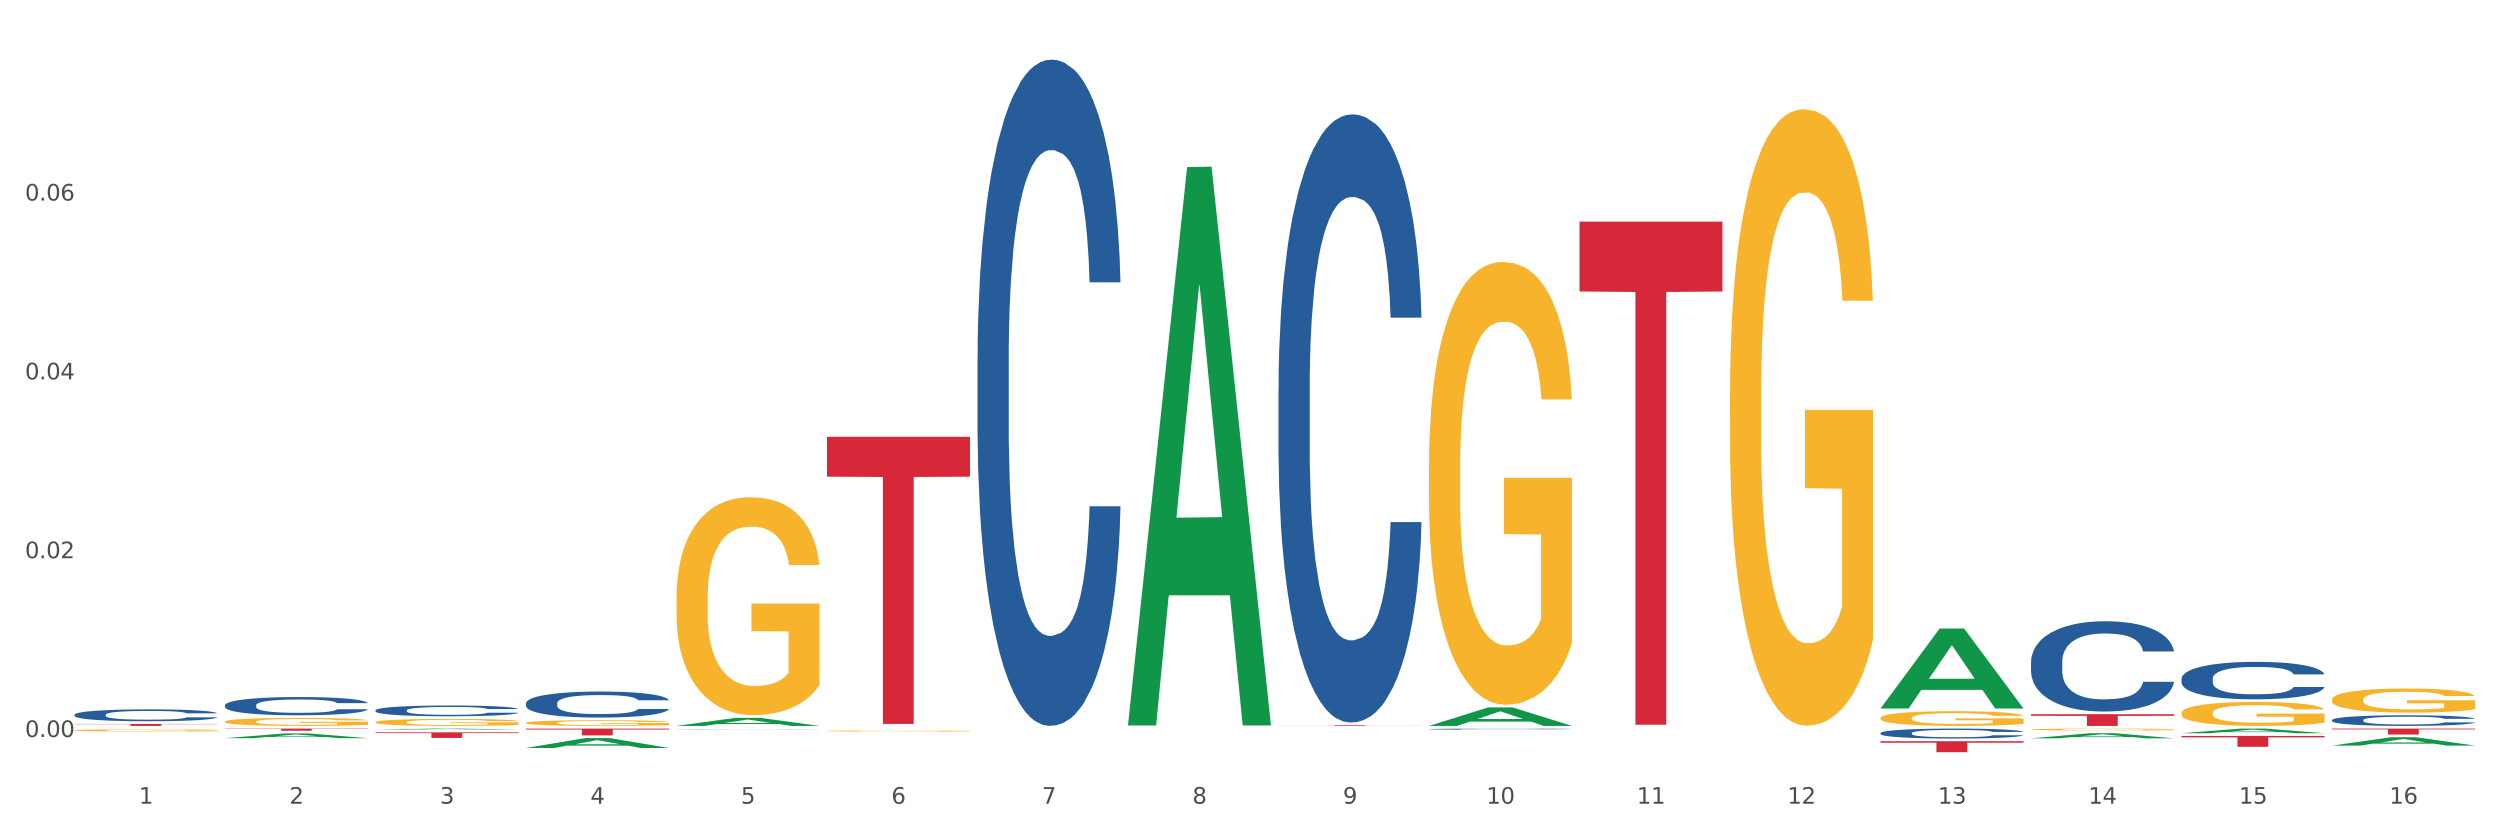
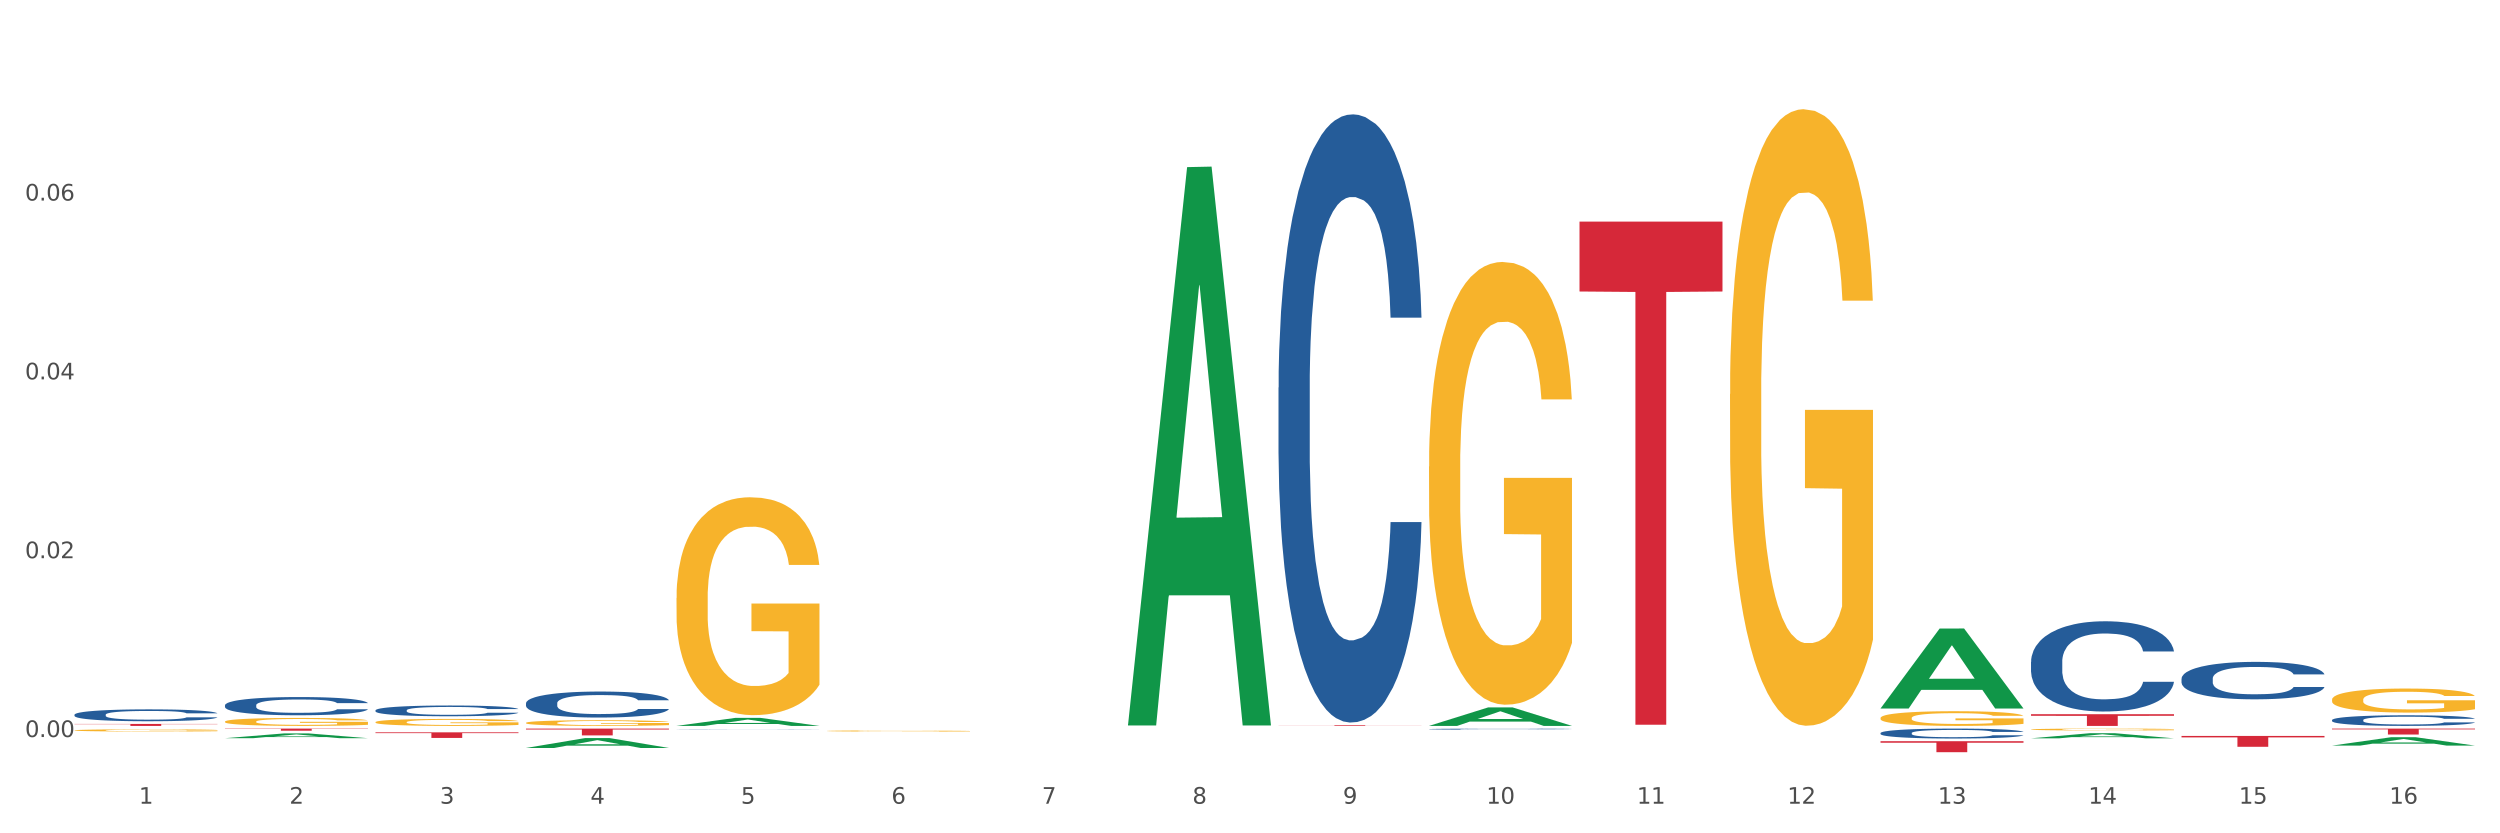
<svg xmlns="http://www.w3.org/2000/svg" xmlns:xlink="http://www.w3.org/1999/xlink" width="1080pt" height="360pt" viewBox="0 0 1080 360" version="1.1">
  <rect x="0" y="0" width="1080" height="360" fill="#333333" stroke="none" />
  <defs>
    <style type="text/css">*{stroke-linejoin: round; stroke-linecap: butt}</style>
  </defs>
  <g id="figure_1">
    <g id="patch_1">
      <path d="M 0 360  L 1080 360  L 1080 0  L 0 0  z " style="fill: #ffffff; stroke: #ffffff; stroke-linejoin: miter" />
    </g>
    <g id="axes_1">
      <g id="matplotlib.axis_1">
        <g id="xtick_1">
          <g id="text_1">
            <g style="fill: #4d4d4d" transform="translate(60.004 347.204) scale(0.096 -0.096)">
              <defs>
                <path id="DejaVuSans-31" d="M 794 531  L 1825 531  L 1825 4091  L 703 3866  L 703 4441  L 1819 4666  L 2450 4666  L 2450 531  L 3481 531  L 3481 0  L 794 0  L 794 531  z " transform="scale(0.016)" />
              </defs>
              <use xlink:href="#DejaVuSans-31" />
            </g>
          </g>
        </g>
        <g id="xtick_2">
          <g id="text_2">
            <g style="fill: #4d4d4d" transform="translate(125.021 347.204) scale(0.096 -0.096)">
              <defs>
                <path id="DejaVuSans-32" d="M 1228 531  L 3431 531  L 3431 0  L 469 0  L 469 531  Q 828 903 1448 1529  Q 2069 2156 2228 2338  Q 2531 2678 2651 2914  Q 2772 3150 2772 3378  Q 2772 3750 2511 3984  Q 2250 4219 1831 4219  Q 1534 4219 1204 4116  Q 875 4013 500 3803  L 500 4441  Q 881 4594 1212 4672  Q 1544 4750 1819 4750  Q 2544 4750 2975 4387  Q 3406 4025 3406 3419  Q 3406 3131 3298 2873  Q 3191 2616 2906 2266  Q 2828 2175 2409 1742  Q 1991 1309 1228 531  z " transform="scale(0.016)" />
              </defs>
              <use xlink:href="#DejaVuSans-32" />
            </g>
          </g>
        </g>
        <g id="xtick_3">
          <g id="text_3">
            <g style="fill: #4d4d4d" transform="translate(190.039 347.204) scale(0.096 -0.096)">
              <defs>
                <path id="DejaVuSans-33" d="M 2597 2516  Q 3050 2419 3304 2112  Q 3559 1806 3559 1356  Q 3559 666 3084 287  Q 2609 -91 1734 -91  Q 1441 -91 1130 -33  Q 819 25 488 141  L 488 750  Q 750 597 1062 519  Q 1375 441 1716 441  Q 2309 441 2620 675  Q 2931 909 2931 1356  Q 2931 1769 2642 2001  Q 2353 2234 1838 2234  L 1294 2234  L 1294 2753  L 1863 2753  Q 2328 2753 2575 2939  Q 2822 3125 2822 3475  Q 2822 3834 2567 4026  Q 2313 4219 1838 4219  Q 1578 4219 1281 4162  Q 984 4106 628 3988  L 628 4550  Q 988 4650 1302 4700  Q 1616 4750 1894 4750  Q 2613 4750 3031 4423  Q 3450 4097 3450 3541  Q 3450 3153 3228 2886  Q 3006 2619 2597 2516  z " transform="scale(0.016)" />
              </defs>
              <use xlink:href="#DejaVuSans-33" />
            </g>
          </g>
        </g>
        <g id="xtick_4">
          <g id="text_4">
            <g style="fill: #4d4d4d" transform="translate(255.056 347.204) scale(0.096 -0.096)">
              <defs>
                <path id="DejaVuSans-34" d="M 2419 4116  L 825 1625  L 2419 1625  L 2419 4116  z M 2253 4666  L 3047 4666  L 3047 1625  L 3713 1625  L 3713 1100  L 3047 1100  L 3047 0  L 2419 0  L 2419 1100  L 313 1100  L 313 1709  L 2253 4666  z " transform="scale(0.016)" />
              </defs>
              <use xlink:href="#DejaVuSans-34" />
            </g>
          </g>
        </g>
        <g id="xtick_5">
          <g id="text_5">
            <g style="fill: #4d4d4d" transform="translate(320.073 347.204) scale(0.096 -0.096)">
              <defs>
                <path id="DejaVuSans-35" d="M 691 4666  L 3169 4666  L 3169 4134  L 1269 4134  L 1269 2991  Q 1406 3038 1543 3061  Q 1681 3084 1819 3084  Q 2600 3084 3056 2656  Q 3513 2228 3513 1497  Q 3513 744 3044 326  Q 2575 -91 1722 -91  Q 1428 -91 1123 -41  Q 819 9 494 109  L 494 744  Q 775 591 1075 516  Q 1375 441 1709 441  Q 2250 441 2565 725  Q 2881 1009 2881 1497  Q 2881 1984 2565 2268  Q 2250 2553 1709 2553  Q 1456 2553 1204 2497  Q 953 2441 691 2322  L 691 4666  z " transform="scale(0.016)" />
              </defs>
              <use xlink:href="#DejaVuSans-35" />
            </g>
          </g>
        </g>
        <g id="xtick_6">
          <g id="text_6">
            <g style="fill: #4d4d4d" transform="translate(385.09 347.204) scale(0.096 -0.096)">
              <defs>
                <path id="DejaVuSans-36" d="M 2113 2584  Q 1688 2584 1439 2293  Q 1191 2003 1191 1497  Q 1191 994 1439 701  Q 1688 409 2113 409  Q 2538 409 2786 701  Q 3034 994 3034 1497  Q 3034 2003 2786 2293  Q 2538 2584 2113 2584  z M 3366 4563  L 3366 3988  Q 3128 4100 2886 4159  Q 2644 4219 2406 4219  Q 1781 4219 1451 3797  Q 1122 3375 1075 2522  Q 1259 2794 1537 2939  Q 1816 3084 2150 3084  Q 2853 3084 3261 2657  Q 3669 2231 3669 1497  Q 3669 778 3244 343  Q 2819 -91 2113 -91  Q 1303 -91 875 529  Q 447 1150 447 2328  Q 447 3434 972 4092  Q 1497 4750 2381 4750  Q 2619 4750 2861 4703  Q 3103 4656 3366 4563  z " transform="scale(0.016)" />
              </defs>
              <use xlink:href="#DejaVuSans-36" />
            </g>
          </g>
        </g>
        <g id="xtick_7">
          <g id="text_7">
            <g style="fill: #4d4d4d" transform="translate(450.108 347.204) scale(0.096 -0.096)">
              <defs>
                <path id="DejaVuSans-37" d="M 525 4666  L 3525 4666  L 3525 4397  L 1831 0  L 1172 0  L 2766 4134  L 525 4134  L 525 4666  z " transform="scale(0.016)" />
              </defs>
              <use xlink:href="#DejaVuSans-37" />
            </g>
          </g>
        </g>
        <g id="xtick_8">
          <g id="text_8">
            <g style="fill: #4d4d4d" transform="translate(515.125 347.204) scale(0.096 -0.096)">
              <defs>
                <path id="DejaVuSans-38" d="M 2034 2216  Q 1584 2216 1326 1975  Q 1069 1734 1069 1313  Q 1069 891 1326 650  Q 1584 409 2034 409  Q 2484 409 2743 651  Q 3003 894 3003 1313  Q 3003 1734 2745 1975  Q 2488 2216 2034 2216  z M 1403 2484  Q 997 2584 770 2862  Q 544 3141 544 3541  Q 544 4100 942 4425  Q 1341 4750 2034 4750  Q 2731 4750 3128 4425  Q 3525 4100 3525 3541  Q 3525 3141 3298 2862  Q 3072 2584 2669 2484  Q 3125 2378 3379 2068  Q 3634 1759 3634 1313  Q 3634 634 3220 271  Q 2806 -91 2034 -91  Q 1263 -91 848 271  Q 434 634 434 1313  Q 434 1759 690 2068  Q 947 2378 1403 2484  z M 1172 3481  Q 1172 3119 1398 2916  Q 1625 2713 2034 2713  Q 2441 2713 2670 2916  Q 2900 3119 2900 3481  Q 2900 3844 2670 4047  Q 2441 4250 2034 4250  Q 1625 4250 1398 4047  Q 1172 3844 1172 3481  z " transform="scale(0.016)" />
              </defs>
              <use xlink:href="#DejaVuSans-38" />
            </g>
          </g>
        </g>
        <g id="xtick_9">
          <g id="text_9">
            <g style="fill: #4d4d4d" transform="translate(580.142 347.204) scale(0.096 -0.096)">
              <defs>
                <path id="DejaVuSans-39" d="M 703 97  L 703 672  Q 941 559 1184 500  Q 1428 441 1663 441  Q 2288 441 2617 861  Q 2947 1281 2994 2138  Q 2813 1869 2534 1725  Q 2256 1581 1919 1581  Q 1219 1581 811 2004  Q 403 2428 403 3163  Q 403 3881 828 4315  Q 1253 4750 1959 4750  Q 2769 4750 3195 4129  Q 3622 3509 3622 2328  Q 3622 1225 3098 567  Q 2575 -91 1691 -91  Q 1453 -91 1209 -44  Q 966 3 703 97  z M 1959 2075  Q 2384 2075 2632 2365  Q 2881 2656 2881 3163  Q 2881 3666 2632 3958  Q 2384 4250 1959 4250  Q 1534 4250 1286 3958  Q 1038 3666 1038 3163  Q 1038 2656 1286 2365  Q 1534 2075 1959 2075  z " transform="scale(0.016)" />
              </defs>
              <use xlink:href="#DejaVuSans-39" />
            </g>
          </g>
        </g>
        <g id="xtick_10">
          <g id="text_10">
            <g style="fill: #4d4d4d" transform="translate(642.105 347.204) scale(0.096 -0.096)">
              <defs>
                <path id="DejaVuSans-30" d="M 2034 4250  Q 1547 4250 1301 3770  Q 1056 3291 1056 2328  Q 1056 1369 1301 889  Q 1547 409 2034 409  Q 2525 409 2770 889  Q 3016 1369 3016 2328  Q 3016 3291 2770 3770  Q 2525 4250 2034 4250  z M 2034 4750  Q 2819 4750 3233 4129  Q 3647 3509 3647 2328  Q 3647 1150 3233 529  Q 2819 -91 2034 -91  Q 1250 -91 836 529  Q 422 1150 422 2328  Q 422 3509 836 4129  Q 1250 4750 2034 4750  z " transform="scale(0.016)" />
              </defs>
              <use xlink:href="#DejaVuSans-31" />
              <use xlink:href="#DejaVuSans-30" transform="translate(63.623 0)" />
            </g>
          </g>
        </g>
        <g id="xtick_11">
          <g id="text_11">
            <g style="fill: #4d4d4d" transform="translate(707.123 347.204) scale(0.096 -0.096)">
              <use xlink:href="#DejaVuSans-31" />
              <use xlink:href="#DejaVuSans-31" transform="translate(63.623 0)" />
            </g>
          </g>
        </g>
        <g id="xtick_12">
          <g id="text_12">
            <g style="fill: #4d4d4d" transform="translate(772.14 347.204) scale(0.096 -0.096)">
              <use xlink:href="#DejaVuSans-31" />
              <use xlink:href="#DejaVuSans-32" transform="translate(63.623 0)" />
            </g>
          </g>
        </g>
        <g id="xtick_13">
          <g id="text_13">
            <g style="fill: #4d4d4d" transform="translate(837.157 347.204) scale(0.096 -0.096)">
              <use xlink:href="#DejaVuSans-31" />
              <use xlink:href="#DejaVuSans-33" transform="translate(63.623 0)" />
            </g>
          </g>
        </g>
        <g id="xtick_14">
          <g id="text_14">
            <g style="fill: #4d4d4d" transform="translate(902.174 347.204) scale(0.096 -0.096)">
              <use xlink:href="#DejaVuSans-31" />
              <use xlink:href="#DejaVuSans-34" transform="translate(63.623 0)" />
            </g>
          </g>
        </g>
        <g id="xtick_15">
          <g id="text_15">
            <g style="fill: #4d4d4d" transform="translate(967.192 347.204) scale(0.096 -0.096)">
              <use xlink:href="#DejaVuSans-31" />
              <use xlink:href="#DejaVuSans-35" transform="translate(63.623 0)" />
            </g>
          </g>
        </g>
        <g id="xtick_16">
          <g id="text_16">
            <g style="fill: #4d4d4d" transform="translate(1032.209 347.204) scale(0.096 -0.096)">
              <use xlink:href="#DejaVuSans-31" />
              <use xlink:href="#DejaVuSans-36" transform="translate(63.623 0)" />
            </g>
          </g>
        </g>
        <g id="xtick_17" />
        <g id="xtick_18" />
        <g id="xtick_19" />
        <g id="xtick_20" />
        <g id="xtick_21" />
        <g id="xtick_22" />
        <g id="xtick_23" />
        <g id="xtick_24" />
        <g id="xtick_25" />
        <g id="xtick_26" />
        <g id="xtick_27" />
        <g id="xtick_28" />
        <g id="xtick_29" />
        <g id="xtick_30" />
        <g id="xtick_31" />
      </g>
      <g id="matplotlib.axis_2">
        <g id="ytick_1">
          <g id="text_17">
            <g style="fill: #4d4d4d" transform="translate(10.8 318.396) scale(0.096 -0.096)">
              <defs>
                <path id="DejaVuSans-2e" d="M 684 794  L 1344 794  L 1344 0  L 684 0  L 684 794  z " transform="scale(0.016)" />
              </defs>
              <use xlink:href="#DejaVuSans-30" />
              <use xlink:href="#DejaVuSans-2e" transform="translate(63.623 0)" />
              <use xlink:href="#DejaVuSans-30" transform="translate(95.41 0)" />
              <use xlink:href="#DejaVuSans-30" transform="translate(159.033 0)" />
            </g>
          </g>
        </g>
        <g id="ytick_2">
          <g id="text_18">
            <g style="fill: #4d4d4d" transform="translate(10.8 241.145) scale(0.096 -0.096)">
              <use xlink:href="#DejaVuSans-30" />
              <use xlink:href="#DejaVuSans-2e" transform="translate(63.623 0)" />
              <use xlink:href="#DejaVuSans-30" transform="translate(95.41 0)" />
              <use xlink:href="#DejaVuSans-32" transform="translate(159.033 0)" />
            </g>
          </g>
        </g>
        <g id="ytick_3">
          <g id="text_19">
            <g style="fill: #4d4d4d" transform="translate(10.8 163.894) scale(0.096 -0.096)">
              <use xlink:href="#DejaVuSans-30" />
              <use xlink:href="#DejaVuSans-2e" transform="translate(63.623 0)" />
              <use xlink:href="#DejaVuSans-30" transform="translate(95.41 0)" />
              <use xlink:href="#DejaVuSans-34" transform="translate(159.033 0)" />
            </g>
          </g>
        </g>
        <g id="ytick_4">
          <g id="text_20">
            <g style="fill: #4d4d4d" transform="translate(10.8 86.643) scale(0.096 -0.096)">
              <use xlink:href="#DejaVuSans-30" />
              <use xlink:href="#DejaVuSans-2e" transform="translate(63.623 0)" />
              <use xlink:href="#DejaVuSans-30" transform="translate(95.41 0)" />
              <use xlink:href="#DejaVuSans-36" transform="translate(159.033 0)" />
            </g>
          </g>
        </g>
        <g id="ytick_5" />
        <g id="ytick_6" />
        <g id="ytick_7" />
        <g id="ytick_8" />
      </g>
      <g id="PolyCollection_1">
        <path d="M 97.192 318.898  L 97.256 318.897  L 122.727 316.832  L 133.297 316.83  L 158.959 318.902  L 146.733 318.902  L 141.193 318.42  L 114.894 318.42  L 114.703 318.428  L 109.354 318.902  L 97.192 318.902  L 97.192 318.898  L 118.206 318.132  L 137.882 318.13  L 128.139 317.272  L 128.012 317.268  L 127.884 317.274  L 118.142 318.13  L 118.206 318.132  L 97.192 318.898  z " clip-path="url(#pdf0388a645)" style="fill: #109648" />
-         <path d="M 162.209 315.21  L 162.273 315.21  L 187.744 314.749  L 198.314 314.748  L 223.976 315.211  L 211.75 315.211  L 206.21 315.103  L 179.912 315.103  L 179.721 315.105  L 174.372 315.211  L 162.209 315.211  L 162.209 315.21  L 183.223 315.039  L 202.899 315.038  L 193.156 314.847  L 193.029 314.846  L 192.902 314.847  L 183.159 315.038  L 183.223 315.039  L 162.209 315.21  z " clip-path="url(#pdf0388a645)" style="fill: #109648" />
        <path d="M 292.244 313.586  L 292.308 313.583  L 317.778 310.108  L 328.349 310.105  L 354.01 313.592  L 341.784 313.592  L 336.245 312.78  L 309.946 312.78  L 309.755 312.793  L 304.406 313.592  L 292.244 313.592  L 292.244 313.586  L 313.257 312.296  L 332.933 312.292  L 323.191 310.848  L 323.063 310.842  L 322.936 310.852  L 313.194 312.292  L 313.257 312.296  L 292.244 313.586  z " clip-path="url(#pdf0388a645)" style="fill: #109648" />
        <path d="M 227.227 323.119  L 227.29 323.114  L 252.761 318.848  L 263.331 318.844  L 288.993 323.127  L 276.767 323.127  L 271.227 322.129  L 244.929 322.129  L 244.738 322.145  L 239.389 323.127  L 227.227 323.127  L 227.227 323.119  L 248.24 321.534  L 267.916 321.53  L 258.174 319.757  L 258.046 319.749  L 257.919 319.761  L 248.176 321.53  L 248.24 321.534  L 227.227 323.119  z " clip-path="url(#pdf0388a645)" style="fill: #109648" />
        <path d="M 487.296 312.947  L 487.359 312.72  L 512.83 72.198  L 523.4 71.972  L 549.062 313.4  L 536.836 313.4  L 531.296 257.18  L 504.998 257.18  L 504.807 258.087  L 499.458 313.4  L 487.296 313.4  L 487.296 312.947  L 508.309 223.63  L 527.985 223.403  L 518.243 123.431  L 518.115 122.978  L 517.988 123.658  L 508.245 223.403  L 508.309 223.63  L 487.296 312.947  z " clip-path="url(#pdf0388a645)" style="fill: #109648" />
        <path d="M 617.33 313.577  L 617.394 313.57  L 642.865 305.605  L 653.435 305.598  L 679.097 313.592  L 666.871 313.592  L 661.331 311.731  L 635.032 311.731  L 634.841 311.761  L 629.492 313.592  L 617.33 313.592  L 617.33 313.577  L 638.343 310.62  L 658.02 310.612  L 648.277 307.302  L 648.15 307.287  L 648.022 307.309  L 638.28 310.612  L 638.343 310.62  L 617.33 313.577  z " clip-path="url(#pdf0388a645)" style="fill: #109648" />
        <path d="M 877.399 318.953  L 877.463 318.951  L 902.933 316.734  L 913.504 316.732  L 939.166 318.958  L 926.94 318.958  L 921.4 318.439  L 895.101 318.439  L 894.91 318.448  L 889.561 318.958  L 877.399 318.958  L 877.399 318.953  L 898.412 318.13  L 918.089 318.128  L 908.346 317.206  L 908.219 317.202  L 908.091 317.208  L 898.349 318.128  L 898.412 318.13  L 877.399 318.953  z " clip-path="url(#pdf0388a645)" style="fill: #109648" />
        <path d="M 812.382 306.024  L 812.446 305.992  L 837.916 271.538  L 848.487 271.506  L 874.148 306.089  L 861.922 306.089  L 856.382 298.036  L 830.084 298.036  L 829.893 298.166  L 824.544 306.089  L 812.382 306.089  L 812.382 306.024  L 833.395 293.23  L 853.071 293.197  L 843.329 278.877  L 843.201 278.812  L 843.074 278.91  L 833.332 293.197  L 833.395 293.23  L 812.382 306.024  z " clip-path="url(#pdf0388a645)" style="fill: #109648" />
        <path d="M 877.399 308.534  L 939.166 308.534  L 939.166 309.237  L 914.869 309.242  L 914.869 313.592  L 901.549 313.592  L 901.549 309.242  L 877.399 309.237  L 877.399 308.539  L 877.399 308.534  z " clip-path="url(#pdf0388a645)" style="fill: #d62839" />
        <path d="M 942.416 317.914  L 1004.183 317.914  L 1004.183 318.566  L 979.886 318.57  L 979.886 322.604  L 966.567 322.604  L 966.567 318.57  L 942.416 318.566  L 942.416 317.918  L 942.416 317.914  z " clip-path="url(#pdf0388a645)" style="fill: #d62839" />
        <path d="M 617.33 201.551  L 617.403 201.376  L 617.403 195.087  L 617.549 189.672  L 618.278 176.57  L 619.372 165.74  L 620.174 159.975  L 620.976 155.258  L 621.924 150.542  L 623.091 145.651  L 625.206 138.488  L 626.519 134.82  L 628.123 130.977  L 631.04 125.387  L 633.155 122.242  L 635.342 119.622  L 638.916 116.478  L 641.249 115.08  L 643.729 114.032  L 646.718 113.333  L 648.979 113.159  L 653.938 113.683  L 658.167 115.255  L 660.209 116.478  L 662.835 118.574  L 664.22 119.971  L 666.481 122.766  L 668.814 126.435  L 670.419 129.579  L 672.825 135.519  L 674.648 141.458  L 676.325 148.795  L 677.201 153.861  L 677.857 158.577  L 678.44 163.993  L 679.024 172.552  L 665.897 172.552  L 665.387 166.438  L 664.585 160.674  L 663.418 155.084  L 662.397 151.59  L 660.647 147.223  L 659.043 144.428  L 657.365 142.331  L 655.323 140.585  L 653.719 139.711  L 651.458 139.012  L 647.01 139.187  L 644.02 140.585  L 641.978 142.331  L 640.666 143.904  L 639.499 145.651  L 638.186 148.096  L 636.655 151.765  L 635.561 155.084  L 634.467 159.276  L 633.592 163.469  L 632.79 168.36  L 632.134 173.601  L 631.623 179.016  L 631.186 185.654  L 630.821 196.659  L 630.821 220.592  L 630.967 226.007  L 631.332 233.169  L 631.769 238.584  L 632.498 245.048  L 633.155 249.415  L 634.394 255.704  L 635.78 260.944  L 636.874 264.264  L 637.968 267.059  L 639.864 270.902  L 641.978 274.046  L 643.801 275.968  L 646.281 277.715  L 647.958 278.413  L 649.417 278.763  L 652.99 278.763  L 655.542 278.239  L 658.386 277.016  L 660.574 275.444  L 662.397 273.522  L 664.439 270.378  L 665.752 267.408  L 665.752 230.898  L 649.708 230.724  L 649.708 206.442  L 679.097 206.442  L 679.097 277.715  L 677.857 281.383  L 676.471 284.702  L 675.013 287.672  L 672.825 291.34  L 670.2 294.834  L 667.866 297.28  L 665.387 299.376  L 662.47 301.297  L 658.678 303.044  L 656.344 303.743  L 653.427 304.267  L 650 304.442  L 647.01 304.092  L 644.093 303.219  L 641.03 301.647  L 638.041 299.376  L 635.78 297.105  L 633.519 294.31  L 631.113 290.641  L 629.217 287.148  L 627.758 284.003  L 626.154 279.985  L 624.404 274.745  L 623.091 270.028  L 621.924 265.137  L 620.685 258.848  L 619.81 253.433  L 618.934 246.62  L 618.424 241.554  L 617.841 233.693  L 617.403 222.688  L 617.33 201.551  z " clip-path="url(#pdf0388a645)" style="fill: #f7b32b" />
        <path d="M 747.365 170.255  L 747.438 170.012  L 747.438 161.255  L 747.583 153.714  L 748.313 135.47  L 749.407 120.388  L 750.209 112.361  L 751.011 105.793  L 751.959 99.225  L 753.126 92.414  L 755.24 82.441  L 756.553 77.332  L 758.157 71.981  L 761.074 64.197  L 763.189 59.818  L 765.377 56.169  L 768.95 51.791  L 771.284 49.845  L 773.763 48.385  L 776.753 47.412  L 779.014 47.169  L 783.972 47.899  L 788.202 50.088  L 790.244 51.791  L 792.869 54.71  L 794.255 56.656  L 796.515 60.548  L 798.849 65.656  L 800.453 70.035  L 802.86 78.305  L 804.683 86.576  L 806.36 96.793  L 807.235 103.847  L 807.891 110.415  L 808.475 117.956  L 809.058 129.875  L 795.932 129.875  L 795.421 121.361  L 794.619 113.334  L 793.452 105.55  L 792.432 100.685  L 790.681 94.603  L 789.077 90.711  L 787.4 87.792  L 785.358 85.36  L 783.754 84.143  L 781.493 83.17  L 777.045 83.414  L 774.055 85.36  L 772.013 87.792  L 770.7 89.982  L 769.533 92.414  L 768.221 95.82  L 766.689 100.928  L 765.596 105.55  L 764.502 111.388  L 763.627 117.226  L 762.824 124.037  L 762.168 131.334  L 761.658 138.875  L 761.22 148.119  L 760.856 163.444  L 760.856 196.769  L 761.001 204.31  L 761.366 214.284  L 761.804 221.824  L 762.533 230.825  L 763.189 236.906  L 764.429 245.663  L 765.814 252.961  L 766.908 257.583  L 768.002 261.475  L 769.898 266.826  L 772.013 271.205  L 773.836 273.88  L 776.315 276.313  L 777.993 277.286  L 779.451 277.773  L 783.024 277.773  L 785.577 277.043  L 788.421 275.34  L 790.608 273.151  L 792.432 270.475  L 794.473 266.096  L 795.786 261.961  L 795.786 211.121  L 779.743 210.878  L 779.743 177.066  L 809.131 177.066  L 809.131 276.313  L 807.891 281.421  L 806.506 286.043  L 805.047 290.178  L 802.86 295.287  L 800.234 300.152  L 797.901 303.557  L 795.421 306.476  L 792.504 309.152  L 788.712 311.585  L 786.379 312.558  L 783.462 313.287  L 780.034 313.531  L 777.045 313.044  L 774.128 311.828  L 771.065 309.639  L 768.075 306.476  L 765.814 303.314  L 763.554 299.422  L 761.147 294.314  L 759.251 289.449  L 757.793 285.07  L 756.188 279.475  L 754.438 272.178  L 753.126 265.61  L 751.959 258.799  L 750.719 250.042  L 749.844 242.501  L 748.969 233.014  L 748.459 225.96  L 747.875 215.013  L 747.438 199.688  L 747.365 170.255  z " clip-path="url(#pdf0388a645)" style="fill: #f7b32b" />
        <path d="M 682.347 95.72  L 744.114 95.72  L 744.114 125.926  L 719.817 126.13  L 719.817 313.08  L 706.498 313.08  L 706.498 126.13  L 682.347 125.926  L 682.347 95.924  L 682.347 95.72  z " clip-path="url(#pdf0388a645)" style="fill: #d62839" />
        <path d="M 812.382 320.198  L 874.148 320.198  L 874.148 320.858  L 849.852 320.863  L 849.852 324.95  L 836.532 324.95  L 836.532 320.863  L 812.382 320.858  L 812.382 320.202  L 812.382 320.198  z " clip-path="url(#pdf0388a645)" style="fill: #d62839" />
-         <path d="M 942.416 316.754  L 942.48 316.752  L 967.951 314.75  L 978.521 314.748  L 1004.183 316.758  L 991.957 316.758  L 986.417 316.29  L 960.118 316.29  L 959.927 316.297  L 954.579 316.758  L 942.416 316.758  L 942.416 316.754  L 963.43 316.011  L 983.106 316.009  L 973.363 315.177  L 973.236 315.173  L 973.109 315.179  L 963.366 316.009  L 963.43 316.011  L 942.416 316.754  z " clip-path="url(#pdf0388a645)" style="fill: #109648" />
        <path d="M 1007.434 322.095  L 1007.497 322.091  L 1032.968 318.473  L 1043.538 318.47  L 1069.2 322.101  L 1056.974 322.101  L 1051.434 321.256  L 1025.136 321.256  L 1024.945 321.269  L 1019.596 322.101  L 1007.434 322.101  L 1007.434 322.095  L 1028.447 320.751  L 1048.123 320.748  L 1038.38 319.244  L 1038.253 319.237  L 1038.126 319.247  L 1028.383 320.748  L 1028.447 320.751  L 1007.434 322.095  z " clip-path="url(#pdf0388a645)" style="fill: #109648" />
        <path d="M 812.382 310.178  L 812.455 310.172  L 812.455 309.964  L 812.601 309.784  L 813.33 309.349  L 814.424 308.99  L 815.226 308.799  L 816.028 308.642  L 816.976 308.485  L 818.143 308.323  L 820.258 308.086  L 821.57 307.964  L 823.175 307.836  L 826.092 307.651  L 828.206 307.546  L 830.394 307.459  L 833.967 307.355  L 836.301 307.309  L 838.78 307.274  L 841.77 307.251  L 844.031 307.245  L 848.99 307.262  L 853.219 307.315  L 855.261 307.355  L 857.886 307.425  L 859.272 307.471  L 861.532 307.564  L 863.866 307.686  L 865.47 307.79  L 867.877 307.987  L 869.7 308.184  L 871.377 308.428  L 872.252 308.596  L 872.909 308.752  L 873.492 308.932  L 874.075 309.216  L 860.949 309.216  L 860.439 309.013  L 859.636 308.822  L 858.47 308.636  L 857.449 308.52  L 855.699 308.375  L 854.094 308.283  L 852.417 308.213  L 850.375 308.155  L 848.771 308.126  L 846.51 308.103  L 842.062 308.109  L 839.072 308.155  L 837.03 308.213  L 835.717 308.265  L 834.551 308.323  L 833.238 308.404  L 831.707 308.526  L 830.613 308.636  L 829.519 308.775  L 828.644 308.914  L 827.842 309.077  L 827.185 309.251  L 826.675 309.43  L 826.237 309.651  L 825.873 310.016  L 825.873 310.81  L 826.019 310.99  L 826.383 311.227  L 826.821 311.407  L 827.55 311.622  L 828.206 311.766  L 829.446 311.975  L 830.832 312.149  L 831.925 312.259  L 833.019 312.352  L 834.915 312.479  L 837.03 312.584  L 838.853 312.648  L 841.333 312.706  L 843.01 312.729  L 844.468 312.74  L 848.042 312.74  L 850.594 312.723  L 853.438 312.682  L 855.626 312.63  L 857.449 312.566  L 859.491 312.462  L 860.803 312.364  L 860.803 311.152  L 844.76 311.146  L 844.76 310.34  L 874.148 310.34  L 874.148 312.706  L 872.909 312.827  L 871.523 312.937  L 870.065 313.036  L 867.877 313.158  L 865.252 313.274  L 862.918 313.355  L 860.439 313.424  L 857.522 313.488  L 853.73 313.546  L 851.396 313.569  L 848.479 313.587  L 845.052 313.592  L 842.062 313.581  L 839.145 313.552  L 836.082 313.5  L 833.092 313.424  L 830.832 313.349  L 828.571 313.256  L 826.164 313.134  L 824.268 313.019  L 822.81 312.914  L 821.206 312.781  L 819.455 312.607  L 818.143 312.45  L 816.976 312.288  L 815.736 312.079  L 814.861 311.9  L 813.986 311.674  L 813.476 311.506  L 812.892 311.245  L 812.455 310.88  L 812.382 310.178  z " clip-path="url(#pdf0388a645)" style="fill: #f7b32b" />
        <path d="M 877.399 315.131  L 877.472 315.13  L 877.472 315.103  L 877.618 315.079  L 878.347 315.023  L 879.441 314.976  L 880.243 314.951  L 881.045 314.93  L 881.993 314.91  L 883.16 314.889  L 885.275 314.858  L 886.588 314.842  L 888.192 314.825  L 891.109 314.801  L 893.224 314.788  L 895.411 314.776  L 898.985 314.763  L 901.318 314.757  L 903.798 314.752  L 906.787 314.749  L 909.048 314.748  L 914.007 314.751  L 918.236 314.757  L 920.278 314.763  L 922.904 314.772  L 924.289 314.778  L 926.55 314.79  L 928.883 314.806  L 930.488 314.819  L 932.894 314.845  L 934.717 314.871  L 936.394 314.903  L 937.27 314.924  L 937.926 314.945  L 938.509 314.968  L 939.093 315.005  L 925.966 315.005  L 925.456 314.979  L 924.654 314.954  L 923.487 314.93  L 922.466 314.915  L 920.716 314.896  L 919.111 314.884  L 917.434 314.875  L 915.392 314.867  L 913.788 314.863  L 911.527 314.86  L 907.079 314.861  L 904.089 314.867  L 902.047 314.875  L 900.735 314.881  L 899.568 314.889  L 898.255 314.9  L 896.724 314.915  L 895.63 314.93  L 894.536 314.948  L 893.661 314.966  L 892.859 314.987  L 892.203 315.01  L 891.692 315.033  L 891.255 315.062  L 890.89 315.11  L 890.89 315.213  L 891.036 315.237  L 891.4 315.267  L 891.838 315.291  L 892.567 315.319  L 893.224 315.338  L 894.463 315.365  L 895.849 315.388  L 896.943 315.402  L 898.037 315.414  L 899.933 315.431  L 902.047 315.444  L 903.87 315.453  L 906.35 315.46  L 908.027 315.463  L 909.486 315.465  L 913.059 315.465  L 915.611 315.462  L 918.455 315.457  L 920.643 315.45  L 922.466 315.442  L 924.508 315.428  L 925.82 315.416  L 925.82 315.258  L 909.777 315.257  L 909.777 315.152  L 939.166 315.152  L 939.166 315.46  L 937.926 315.476  L 936.54 315.49  L 935.082 315.503  L 932.894 315.519  L 930.269 315.534  L 927.935 315.545  L 925.456 315.554  L 922.539 315.562  L 918.747 315.57  L 916.413 315.573  L 913.496 315.575  L 910.069 315.576  L 907.079 315.574  L 904.162 315.57  L 901.099 315.564  L 898.109 315.554  L 895.849 315.544  L 893.588 315.532  L 891.182 315.516  L 889.286 315.501  L 887.827 315.487  L 886.223 315.47  L 884.473 315.447  L 883.16 315.427  L 881.993 315.406  L 880.754 315.379  L 879.879 315.355  L 879.003 315.326  L 878.493 315.304  L 877.91 315.27  L 877.472 315.222  L 877.399 315.131  z " clip-path="url(#pdf0388a645)" style="fill: #f7b32b" />
-         <path d="M 942.416 308.037  L 942.489 308.028  L 942.489 307.688  L 942.635 307.396  L 943.364 306.688  L 944.458 306.103  L 945.26 305.792  L 946.063 305.538  L 947.011 305.283  L 948.177 305.019  L 950.292 304.632  L 951.605 304.434  L 953.209 304.226  L 956.126 303.925  L 958.241 303.755  L 960.429 303.613  L 964.002 303.444  L 966.335 303.368  L 968.815 303.312  L 971.805 303.274  L 974.065 303.264  L 979.024 303.293  L 983.254 303.378  L 985.296 303.444  L 987.921 303.557  L 989.306 303.632  L 991.567 303.783  L 993.901 303.981  L 995.505 304.151  L 997.911 304.472  L 999.734 304.792  L 1001.412 305.189  L 1002.287 305.462  L 1002.943 305.717  L 1003.526 306.009  L 1004.11 306.471  L 990.984 306.471  L 990.473 306.141  L 989.671 305.83  L 988.504 305.528  L 987.483 305.339  L 985.733 305.104  L 984.129 304.953  L 982.451 304.84  L 980.41 304.745  L 978.805 304.698  L 976.545 304.66  L 972.096 304.67  L 969.106 304.745  L 967.065 304.84  L 965.752 304.924  L 964.585 305.019  L 963.273 305.151  L 961.741 305.349  L 960.647 305.528  L 959.553 305.754  L 958.678 305.981  L 957.876 306.245  L 957.22 306.528  L 956.709 306.82  L 956.272 307.179  L 955.907 307.773  L 955.907 309.065  L 956.053 309.357  L 956.418 309.744  L 956.855 310.037  L 957.585 310.386  L 958.241 310.621  L 959.481 310.961  L 960.866 311.244  L 961.96 311.423  L 963.054 311.574  L 964.95 311.781  L 967.065 311.951  L 968.888 312.055  L 971.367 312.149  L 973.044 312.187  L 974.503 312.206  L 978.076 312.206  L 980.628 312.178  L 983.472 312.112  L 985.66 312.027  L 987.483 311.923  L 989.525 311.753  L 990.838 311.593  L 990.838 309.622  L 974.795 309.612  L 974.795 308.301  L 1004.183 308.301  L 1004.183 312.149  L 1002.943 312.347  L 1001.558 312.527  L 1000.099 312.687  L 997.911 312.885  L 995.286 313.074  L 992.953 313.206  L 990.473 313.319  L 987.556 313.423  L 983.764 313.517  L 981.431 313.555  L 978.514 313.583  L 975.086 313.592  L 972.096 313.574  L 969.179 313.526  L 966.117 313.442  L 963.127 313.319  L 960.866 313.196  L 958.605 313.045  L 956.199 312.847  L 954.303 312.659  L 952.844 312.489  L 951.24 312.272  L 949.49 311.989  L 948.177 311.734  L 947.011 311.47  L 945.771 311.131  L 944.896 310.838  L 944.021 310.47  L 943.51 310.197  L 942.927 309.772  L 942.489 309.178  L 942.416 308.037  z " clip-path="url(#pdf0388a645)" style="fill: #f7b32b" />
        <path d="M 1007.434 302.251  L 1007.507 302.242  L 1007.507 301.9  L 1007.652 301.606  L 1008.382 300.894  L 1009.475 300.305  L 1010.278 299.992  L 1011.08 299.736  L 1012.028 299.479  L 1013.195 299.213  L 1015.309 298.824  L 1016.622 298.625  L 1018.226 298.416  L 1021.143 298.112  L 1023.258 297.941  L 1025.446 297.799  L 1029.019 297.628  L 1031.353 297.552  L 1033.832 297.495  L 1036.822 297.457  L 1039.083 297.447  L 1044.041 297.476  L 1048.271 297.561  L 1050.313 297.628  L 1052.938 297.742  L 1054.324 297.818  L 1056.584 297.97  L 1058.918 298.169  L 1060.522 298.34  L 1062.929 298.663  L 1064.752 298.986  L 1066.429 299.384  L 1067.304 299.66  L 1067.96 299.916  L 1068.544 300.21  L 1069.127 300.675  L 1056.001 300.675  L 1055.49 300.343  L 1054.688 300.03  L 1053.521 299.726  L 1052.5 299.536  L 1050.75 299.299  L 1049.146 299.147  L 1047.469 299.033  L 1045.427 298.938  L 1043.823 298.891  L 1041.562 298.853  L 1037.114 298.862  L 1034.124 298.938  L 1032.082 299.033  L 1030.769 299.118  L 1029.602 299.213  L 1028.29 299.346  L 1026.758 299.546  L 1025.665 299.726  L 1024.571 299.954  L 1023.696 300.182  L 1022.893 300.448  L 1022.237 300.732  L 1021.727 301.027  L 1021.289 301.388  L 1020.925 301.986  L 1020.925 303.286  L 1021.07 303.581  L 1021.435 303.97  L 1021.873 304.264  L 1022.602 304.615  L 1023.258 304.853  L 1024.498 305.195  L 1025.883 305.479  L 1026.977 305.66  L 1028.071 305.812  L 1029.967 306.021  L 1032.082 306.191  L 1033.905 306.296  L 1036.384 306.391  L 1038.062 306.429  L 1039.52 306.448  L 1043.093 306.448  L 1045.646 306.419  L 1048.49 306.353  L 1050.677 306.267  L 1052.5 306.163  L 1054.542 305.992  L 1055.855 305.831  L 1055.855 303.846  L 1039.812 303.837  L 1039.812 302.517  L 1069.2 302.517  L 1069.2 306.391  L 1067.96 306.59  L 1066.575 306.771  L 1065.116 306.932  L 1062.929 307.131  L 1060.303 307.321  L 1057.97 307.454  L 1055.49 307.568  L 1052.573 307.673  L 1048.781 307.768  L 1046.448 307.805  L 1043.531 307.834  L 1040.103 307.843  L 1037.114 307.824  L 1034.197 307.777  L 1031.134 307.692  L 1028.144 307.568  L 1025.883 307.445  L 1023.623 307.293  L 1021.216 307.093  L 1019.32 306.904  L 1017.862 306.733  L 1016.257 306.514  L 1014.507 306.229  L 1013.195 305.973  L 1012.028 305.707  L 1010.788 305.366  L 1009.913 305.071  L 1009.038 304.701  L 1008.527 304.426  L 1007.944 303.998  L 1007.507 303.4  L 1007.434 302.251  z " clip-path="url(#pdf0388a645)" style="fill: #f7b32b" />
        <path d="M 32.175 308.751  L 32.248 308.746  L 32.248 308.615  L 32.467 308.437  L 33.27 308.108  L 34.292 307.86  L 36.045 307.569  L 36.994 307.447  L 38.235 307.311  L 40.79 307.09  L 43.711 306.903  L 45.755 306.8  L 47.288 306.734  L 50.72 306.617  L 52.691 306.565  L 54.735 306.523  L 56.487 306.495  L 59.408 306.462  L 61.744 306.448  L 64.445 306.443  L 66.709 306.448  L 69.702 306.467  L 74.083 306.523  L 75.762 306.556  L 78.025 306.612  L 80.362 306.687  L 82.26 306.762  L 84.45 306.87  L 86.713 307.011  L 88.904 307.189  L 90.437 307.353  L 91.678 307.527  L 92.773 307.738  L 93.576 307.968  L 93.941 308.16  L 80.581 308.16  L 80.216 307.986  L 79.485 307.799  L 78.755 307.672  L 77.952 307.569  L 76.711 307.452  L 75.616 307.377  L 73.791 307.287  L 72.111 307.231  L 70.724 307.198  L 69.045 307.17  L 65.468 307.142  L 62.912 307.142  L 61.306 307.151  L 59.335 307.175  L 57.655 307.208  L 55.684 307.264  L 54.151 307.325  L 52.618 307.405  L 51.742 307.461  L 50.427 307.564  L 49.551 307.649  L 48.383 307.794  L 47.726 307.897  L 46.558 308.164  L 46.047 308.361  L 45.828 308.497  L 45.682 308.648  L 45.682 309.379  L 46.12 309.708  L 46.485 309.848  L 47.069 310.008  L 48.164 310.214  L 49.77 310.416  L 51.45 310.561  L 52.837 310.65  L 54.151 310.716  L 55.465 310.768  L 57.071 310.814  L 58.386 310.843  L 60.357 310.871  L 62.693 310.885  L 64.518 310.885  L 68.242 310.861  L 69.921 310.838  L 71.527 310.805  L 73.28 310.753  L 74.667 310.697  L 75.47 310.655  L 76.784 310.566  L 77.806 310.472  L 78.682 310.364  L 79.266 310.27  L 79.923 310.13  L 80.435 309.97  L 80.581 309.886  L 93.941 309.886  L 93.649 310.055  L 93.138 310.219  L 92.116 310.439  L 91.313 310.566  L 90.072 310.721  L 88.758 310.852  L 86.932 310.997  L 85.253 311.105  L 83.501 311.199  L 81.603 311.283  L 78.171 311.401  L 76.93 311.434  L 74.302 311.49  L 72.257 311.523  L 69.264 311.556  L 66.198 311.574  L 62.985 311.579  L 60.138 311.57  L 56.998 311.541  L 55.027 311.513  L 52.837 311.471  L 50.281 311.405  L 47.872 311.326  L 45.609 311.232  L 43.492 311.124  L 41.52 311.002  L 38.965 310.8  L 37.067 310.603  L 35.679 310.42  L 34.73 310.266  L 33.781 310.069  L 33.27 309.933  L 32.467 309.604  L 32.175 309.3  L 32.175 308.751  z " clip-path="url(#pdf0388a645)" style="fill: #255c99" />
        <path d="M 97.192 304.659  L 97.265 304.652  L 97.265 304.45  L 97.484 304.177  L 98.287 303.673  L 99.31 303.292  L 101.062 302.846  L 102.011 302.659  L 103.252 302.451  L 105.807 302.113  L 108.728 301.825  L 110.772 301.667  L 112.305 301.566  L 115.737 301.386  L 117.708 301.307  L 119.752 301.242  L 121.505 301.199  L 124.425 301.149  L 126.761 301.127  L 129.463 301.12  L 131.726 301.127  L 134.719 301.156  L 139.1 301.242  L 140.779 301.293  L 143.042 301.379  L 145.379 301.494  L 147.277 301.609  L 149.467 301.775  L 151.731 301.99  L 153.921 302.264  L 155.454 302.515  L 156.695 302.782  L 157.79 303.105  L 158.594 303.458  L 158.959 303.753  L 145.598 303.753  L 145.233 303.486  L 144.503 303.199  L 143.773 303.005  L 142.969 302.846  L 141.728 302.666  L 140.633 302.551  L 138.808 302.415  L 137.129 302.328  L 135.741 302.278  L 134.062 302.235  L 130.485 302.192  L 127.929 302.192  L 126.323 302.206  L 124.352 302.242  L 122.673 302.292  L 120.701 302.379  L 119.168 302.472  L 117.635 302.595  L 116.759 302.681  L 115.445 302.839  L 114.569 302.969  L 113.4 303.192  L 112.743 303.35  L 111.575 303.76  L 111.064 304.062  L 110.845 304.27  L 110.699 304.501  L 110.699 305.623  L 111.137 306.126  L 111.502 306.342  L 112.086 306.587  L 113.181 306.903  L 114.788 307.212  L 116.467 307.435  L 117.854 307.572  L 119.168 307.673  L 120.482 307.752  L 122.089 307.824  L 123.403 307.867  L 125.374 307.91  L 127.71 307.932  L 129.536 307.932  L 133.259 307.896  L 134.938 307.86  L 136.545 307.809  L 138.297 307.73  L 139.684 307.644  L 140.487 307.579  L 141.801 307.443  L 142.823 307.299  L 143.7 307.133  L 144.284 306.989  L 144.941 306.774  L 145.452 306.529  L 145.598 306.4  L 158.959 306.4  L 158.667 306.659  L 158.156 306.91  L 157.133 307.248  L 156.33 307.443  L 155.089 307.68  L 153.775 307.881  L 151.95 308.104  L 150.27 308.27  L 148.518 308.414  L 146.62 308.543  L 143.188 308.723  L 141.947 308.773  L 139.319 308.86  L 137.275 308.91  L 134.281 308.96  L 131.215 308.989  L 128.002 308.996  L 125.155 308.982  L 122.016 308.939  L 120.044 308.896  L 117.854 308.831  L 115.299 308.73  L 112.889 308.608  L 110.626 308.464  L 108.509 308.299  L 106.538 308.111  L 103.982 307.802  L 102.084 307.5  L 100.697 307.22  L 99.748 306.982  L 98.798 306.68  L 98.287 306.471  L 97.484 305.968  L 97.192 305.5  L 97.192 304.659  z " clip-path="url(#pdf0388a645)" style="fill: #255c99" />
        <path d="M 227.227 312.273  L 227.3 312.271  L 227.3 312.19  L 227.445 312.12  L 228.175 311.952  L 229.269 311.813  L 230.071 311.739  L 230.873 311.679  L 231.821 311.619  L 232.988 311.556  L 235.102 311.464  L 236.415 311.417  L 238.019 311.368  L 240.936 311.296  L 243.051 311.256  L 245.239 311.222  L 248.812 311.182  L 251.146 311.164  L 253.625 311.15  L 256.615 311.141  L 258.876 311.139  L 263.834 311.146  L 268.064 311.166  L 270.106 311.182  L 272.731 311.208  L 274.117 311.226  L 276.377 311.262  L 278.711 311.309  L 280.315 311.35  L 282.722 311.426  L 284.545 311.502  L 286.222 311.596  L 287.097 311.661  L 287.753 311.722  L 288.337 311.791  L 288.92 311.901  L 275.794 311.901  L 275.283 311.822  L 274.481 311.748  L 273.315 311.677  L 272.294 311.632  L 270.543 311.576  L 268.939 311.54  L 267.262 311.513  L 265.22 311.491  L 263.616 311.48  L 261.355 311.471  L 256.907 311.473  L 253.917 311.491  L 251.875 311.513  L 250.562 311.533  L 249.396 311.556  L 248.083 311.587  L 246.552 311.634  L 245.458 311.677  L 244.364 311.731  L 243.489 311.784  L 242.687 311.847  L 242.03 311.914  L 241.52 311.984  L 241.082 312.069  L 240.718 312.21  L 240.718 312.517  L 240.863 312.586  L 241.228 312.678  L 241.666 312.748  L 242.395 312.831  L 243.051 312.887  L 244.291 312.967  L 245.676 313.035  L 246.77 313.077  L 247.864 313.113  L 249.76 313.162  L 251.875 313.203  L 253.698 313.227  L 256.177 313.25  L 257.855 313.259  L 259.313 313.263  L 262.886 313.263  L 265.439 313.256  L 268.283 313.241  L 270.47 313.221  L 272.294 313.196  L 274.335 313.156  L 275.648 313.117  L 275.648 312.649  L 259.605 312.647  L 259.605 312.335  L 288.993 312.335  L 288.993 313.25  L 287.753 313.297  L 286.368 313.339  L 284.909 313.377  L 282.722 313.424  L 280.096 313.469  L 277.763 313.501  L 275.283 313.527  L 272.366 313.552  L 268.574 313.575  L 266.241 313.583  L 263.324 313.59  L 259.897 313.592  L 256.907 313.588  L 253.99 313.577  L 250.927 313.557  L 247.937 313.527  L 245.676 313.498  L 243.416 313.462  L 241.009 313.415  L 239.113 313.371  L 237.655 313.33  L 236.05 313.279  L 234.3 313.212  L 232.988 313.151  L 231.821 313.088  L 230.581 313.008  L 229.706 312.938  L 228.831 312.851  L 228.321 312.786  L 227.737 312.685  L 227.3 312.544  L 227.227 312.273  z " clip-path="url(#pdf0388a645)" style="fill: #f7b32b" />
        <path d="M 162.209 311.973  L 162.282 311.97  L 162.282 311.871  L 162.428 311.786  L 163.157 311.579  L 164.251 311.409  L 165.054 311.318  L 165.856 311.244  L 166.804 311.169  L 167.97 311.092  L 170.085 310.98  L 171.398 310.922  L 173.002 310.861  L 175.919 310.773  L 178.034 310.724  L 180.222 310.683  L 183.795 310.633  L 186.128 310.611  L 188.608 310.595  L 191.598 310.584  L 193.858 310.581  L 198.817 310.589  L 203.047 310.614  L 205.089 310.633  L 207.714 310.666  L 209.099 310.688  L 211.36 310.732  L 213.694 310.79  L 215.298 310.839  L 217.704 310.933  L 219.528 311.026  L 221.205 311.142  L 222.08 311.222  L 222.736 311.296  L 223.32 311.381  L 223.903 311.516  L 210.777 311.516  L 210.266 311.42  L 209.464 311.329  L 208.297 311.241  L 207.276 311.186  L 205.526 311.117  L 203.922 311.073  L 202.245 311.04  L 200.203 311.013  L 198.598 310.999  L 196.338 310.988  L 191.889 310.991  L 188.9 311.013  L 186.858 311.04  L 185.545 311.065  L 184.378 311.092  L 183.066 311.131  L 181.534 311.189  L 180.44 311.241  L 179.347 311.307  L 178.471 311.373  L 177.669 311.45  L 177.013 311.532  L 176.503 311.618  L 176.065 311.722  L 175.7 311.896  L 175.7 312.272  L 175.846 312.358  L 176.211 312.47  L 176.648 312.556  L 177.378 312.657  L 178.034 312.726  L 179.274 312.825  L 180.659 312.908  L 181.753 312.96  L 182.847 313.004  L 184.743 313.064  L 186.858 313.114  L 188.681 313.144  L 191.16 313.172  L 192.837 313.183  L 194.296 313.188  L 197.869 313.188  L 200.422 313.18  L 203.266 313.161  L 205.453 313.136  L 207.276 313.106  L 209.318 313.056  L 210.631 313.009  L 210.631 312.435  L 194.588 312.432  L 194.588 312.05  L 223.976 312.05  L 223.976 313.172  L 222.736 313.229  L 221.351 313.282  L 219.892 313.328  L 217.704 313.386  L 215.079 313.441  L 212.746 313.48  L 210.266 313.513  L 207.349 313.543  L 203.557 313.57  L 201.224 313.581  L 198.307 313.59  L 194.879 313.592  L 191.889 313.587  L 188.972 313.573  L 185.91 313.548  L 182.92 313.513  L 180.659 313.477  L 178.399 313.433  L 175.992 313.375  L 174.096 313.32  L 172.638 313.271  L 171.033 313.207  L 169.283 313.125  L 167.97 313.051  L 166.804 312.974  L 165.564 312.875  L 164.689 312.789  L 163.814 312.682  L 163.303 312.602  L 162.72 312.479  L 162.282 312.305  L 162.209 311.973  z " clip-path="url(#pdf0388a645)" style="fill: #f7b32b" />
        <path d="M 877.399 285.907  L 877.472 285.871  L 877.472 284.874  L 877.691 283.521  L 878.494 281.028  L 879.516 279.141  L 881.269 276.933  L 882.218 276.008  L 883.459 274.975  L 886.014 273.301  L 888.935 271.877  L 890.979 271.094  L 892.512 270.595  L 895.944 269.705  L 897.915 269.313  L 899.959 268.993  L 901.711 268.779  L 904.632 268.53  L 906.968 268.423  L 909.67 268.387  L 911.933 268.423  L 914.926 268.565  L 919.307 268.993  L 920.986 269.242  L 923.249 269.669  L 925.586 270.239  L 927.484 270.809  L 929.674 271.628  L 931.938 272.696  L 934.128 274.049  L 935.661 275.295  L 936.902 276.613  L 937.997 278.215  L 938.8 279.96  L 939.166 281.42  L 925.805 281.42  L 925.44 280.102  L 924.71 278.678  L 923.979 277.717  L 923.176 276.933  L 921.935 276.043  L 920.84 275.473  L 919.015 274.797  L 917.336 274.37  L 915.948 274.12  L 914.269 273.907  L 910.692 273.693  L 908.136 273.693  L 906.53 273.764  L 904.559 273.942  L 902.88 274.192  L 900.908 274.619  L 899.375 275.082  L 897.842 275.687  L 896.966 276.114  L 895.652 276.898  L 894.775 277.539  L 893.607 278.643  L 892.95 279.426  L 891.782 281.456  L 891.271 282.951  L 891.052 283.984  L 890.906 285.123  L 890.906 290.678  L 891.344 293.171  L 891.709 294.239  L 892.293 295.449  L 893.388 297.016  L 894.995 298.547  L 896.674 299.651  L 898.061 300.328  L 899.375 300.826  L 900.689 301.218  L 902.296 301.574  L 903.61 301.788  L 905.581 302.001  L 907.917 302.108  L 909.743 302.108  L 913.466 301.93  L 915.145 301.752  L 916.751 301.503  L 918.504 301.111  L 919.891 300.684  L 920.694 300.363  L 922.008 299.687  L 923.03 298.975  L 923.906 298.156  L 924.491 297.444  L 925.148 296.375  L 925.659 295.165  L 925.805 294.524  L 939.166 294.524  L 938.873 295.806  L 938.362 297.052  L 937.34 298.725  L 936.537 299.687  L 935.296 300.862  L 933.982 301.859  L 932.157 302.963  L 930.477 303.782  L 928.725 304.494  L 926.827 305.135  L 923.395 306.025  L 922.154 306.274  L 919.526 306.702  L 917.482 306.951  L 914.488 307.2  L 911.422 307.343  L 908.209 307.378  L 905.362 307.307  L 902.223 307.093  L 900.251 306.88  L 898.061 306.559  L 895.506 306.061  L 893.096 305.455  L 890.833 304.743  L 888.716 303.924  L 886.744 302.998  L 884.189 301.467  L 882.291 299.972  L 880.904 298.583  L 879.954 297.408  L 879.005 295.912  L 878.494 294.88  L 877.691 292.387  L 877.399 290.073  L 877.399 285.907  z " clip-path="url(#pdf0388a645)" style="fill: #255c99" />
        <path d="M 812.382 316.678  L 812.455 316.674  L 812.455 316.564  L 812.674 316.415  L 813.477 316.14  L 814.499 315.933  L 816.251 315.689  L 817.201 315.588  L 818.442 315.474  L 820.997 315.289  L 823.917 315.133  L 825.962 315.046  L 827.495 314.991  L 830.926 314.893  L 832.898 314.85  L 834.942 314.815  L 836.694 314.792  L 839.615 314.764  L 841.951 314.752  L 844.652 314.748  L 846.916 314.752  L 849.909 314.768  L 854.29 314.815  L 855.969 314.842  L 858.232 314.89  L 860.568 314.952  L 862.467 315.015  L 864.657 315.105  L 866.92 315.223  L 869.111 315.372  L 870.644 315.509  L 871.885 315.654  L 872.98 315.831  L 873.783 316.023  L 874.148 316.184  L 860.787 316.184  L 860.422 316.038  L 859.692 315.882  L 858.962 315.776  L 858.159 315.689  L 856.918 315.591  L 855.823 315.529  L 853.998 315.454  L 852.318 315.407  L 850.931 315.38  L 849.252 315.356  L 845.674 315.333  L 843.119 315.333  L 841.513 315.34  L 839.542 315.36  L 837.862 315.388  L 835.891 315.435  L 834.358 315.486  L 832.825 315.552  L 831.949 315.599  L 830.634 315.686  L 829.758 315.756  L 828.59 315.878  L 827.933 315.964  L 826.765 316.187  L 826.254 316.352  L 826.035 316.466  L 825.889 316.591  L 825.889 317.203  L 826.327 317.477  L 826.692 317.595  L 827.276 317.728  L 828.371 317.901  L 829.977 318.07  L 831.657 318.191  L 833.044 318.266  L 834.358 318.321  L 835.672 318.364  L 837.278 318.403  L 838.592 318.426  L 840.564 318.45  L 842.9 318.462  L 844.725 318.462  L 848.449 318.442  L 850.128 318.422  L 851.734 318.395  L 853.486 318.352  L 854.874 318.305  L 855.677 318.27  L 856.991 318.195  L 858.013 318.117  L 858.889 318.026  L 859.473 317.948  L 860.13 317.83  L 860.641 317.697  L 860.787 317.626  L 874.148 317.626  L 873.856 317.768  L 873.345 317.905  L 872.323 318.089  L 871.52 318.195  L 870.279 318.324  L 868.965 318.434  L 867.139 318.556  L 865.46 318.646  L 863.708 318.724  L 861.81 318.795  L 858.378 318.893  L 857.137 318.92  L 854.509 318.967  L 852.464 318.995  L 849.471 319.022  L 846.405 319.038  L 843.192 319.042  L 840.345 319.034  L 837.205 319.011  L 835.234 318.987  L 833.044 318.952  L 830.488 318.897  L 828.079 318.83  L 825.816 318.752  L 823.698 318.662  L 821.727 318.56  L 819.172 318.391  L 817.274 318.226  L 815.886 318.073  L 814.937 317.944  L 813.988 317.779  L 813.477 317.666  L 812.674 317.391  L 812.382 317.136  L 812.382 316.678  z " clip-path="url(#pdf0388a645)" style="fill: #255c99" />
        <path d="M 617.33 314.975  L 617.403 314.975  L 617.403 314.963  L 617.622 314.948  L 618.425 314.919  L 619.447 314.897  L 621.2 314.872  L 622.149 314.861  L 623.39 314.849  L 625.945 314.83  L 628.866 314.814  L 630.91 314.805  L 632.443 314.799  L 635.875 314.789  L 637.846 314.784  L 639.89 314.78  L 641.642 314.778  L 644.563 314.775  L 646.899 314.774  L 649.601 314.774  L 651.864 314.774  L 654.857 314.776  L 659.238 314.78  L 660.917 314.783  L 663.18 314.788  L 665.517 314.795  L 667.415 314.801  L 669.605 314.811  L 671.869 314.823  L 674.059 314.839  L 675.592 314.853  L 676.833 314.868  L 677.928 314.887  L 678.732 314.907  L 679.097 314.923  L 665.736 314.923  L 665.371 314.908  L 664.641 314.892  L 663.91 314.881  L 663.107 314.872  L 661.866 314.862  L 660.771 314.855  L 658.946 314.847  L 657.267 314.842  L 655.879 314.839  L 654.2 314.837  L 650.623 314.835  L 648.067 314.835  L 646.461 314.835  L 644.49 314.837  L 642.811 314.84  L 640.839 314.845  L 639.306 314.851  L 637.773 314.858  L 636.897 314.862  L 635.583 314.871  L 634.707 314.879  L 633.538 314.891  L 632.881 314.901  L 631.713 314.924  L 631.202 314.941  L 630.983 314.953  L 630.837 314.966  L 630.837 315.03  L 631.275 315.059  L 631.64 315.071  L 632.224 315.085  L 633.319 315.103  L 634.926 315.12  L 636.605 315.133  L 637.992 315.141  L 639.306 315.147  L 640.62 315.151  L 642.227 315.155  L 643.541 315.158  L 645.512 315.16  L 647.848 315.161  L 649.674 315.161  L 653.397 315.159  L 655.076 315.157  L 656.683 315.154  L 658.435 315.15  L 659.822 315.145  L 660.625 315.141  L 661.939 315.134  L 662.961 315.125  L 663.837 315.116  L 664.422 315.108  L 665.079 315.095  L 665.59 315.082  L 665.736 315.074  L 679.097 315.074  L 678.805 315.089  L 678.293 315.103  L 677.271 315.123  L 676.468 315.134  L 675.227 315.147  L 673.913 315.159  L 672.088 315.171  L 670.408 315.181  L 668.656 315.189  L 666.758 315.196  L 663.326 315.206  L 662.085 315.209  L 659.457 315.214  L 657.413 315.217  L 654.419 315.22  L 651.353 315.222  L 648.14 315.222  L 645.293 315.221  L 642.154 315.219  L 640.182 315.216  L 637.992 315.213  L 635.437 315.207  L 633.027 315.2  L 630.764 315.192  L 628.647 315.182  L 626.675 315.172  L 624.12 315.154  L 622.222 315.137  L 620.835 315.121  L 619.886 315.107  L 618.936 315.09  L 618.425 315.078  L 617.622 315.05  L 617.33 315.023  L 617.33 314.975  z " clip-path="url(#pdf0388a645)" style="fill: #255c99" />
        <path d="M 552.313 167.455  L 552.386 167.215  L 552.386 160.497  L 552.605 151.379  L 553.408 134.583  L 554.43 121.866  L 556.182 106.99  L 557.132 100.751  L 558.373 93.793  L 560.928 82.515  L 563.848 72.918  L 565.893 67.639  L 567.426 64.28  L 570.857 58.281  L 572.829 55.642  L 574.873 53.482  L 576.625 52.042  L 579.546 50.363  L 581.882 49.643  L 584.583 49.403  L 586.847 49.643  L 589.84 50.603  L 594.221 53.482  L 595.9 55.162  L 598.163 58.041  L 600.499 61.88  L 602.398 65.719  L 604.588 71.238  L 606.851 78.436  L 609.042 87.554  L 610.575 95.952  L 611.816 104.83  L 612.911 115.627  L 613.714 127.385  L 614.079 137.222  L 600.718 137.222  L 600.353 128.345  L 599.623 118.747  L 598.893 112.268  L 598.09 106.99  L 596.849 100.991  L 595.754 97.152  L 593.929 92.593  L 592.249 89.714  L 590.862 88.034  L 589.183 86.594  L 585.605 85.155  L 583.05 85.155  L 581.444 85.635  L 579.473 86.834  L 577.793 88.514  L 575.822 91.393  L 574.289 94.512  L 572.756 98.592  L 571.88 101.471  L 570.565 106.75  L 569.689 111.069  L 568.521 118.507  L 567.864 123.786  L 566.696 137.462  L 566.185 147.54  L 565.966 154.498  L 565.82 162.177  L 565.82 199.608  L 566.258 216.404  L 566.623 223.602  L 567.207 231.76  L 568.302 242.318  L 569.908 252.635  L 571.588 260.073  L 572.975 264.632  L 574.289 267.992  L 575.603 270.631  L 577.209 273.03  L 578.523 274.47  L 580.495 275.91  L 582.831 276.63  L 584.656 276.63  L 588.38 275.43  L 590.059 274.23  L 591.665 272.551  L 593.418 269.911  L 594.805 267.032  L 595.608 264.872  L 596.922 260.313  L 597.944 255.515  L 598.82 249.996  L 599.404 245.197  L 600.061 237.999  L 600.572 229.841  L 600.718 225.522  L 614.079 225.522  L 613.787 234.16  L 613.276 242.558  L 612.254 253.835  L 611.451 260.313  L 610.21 268.232  L 608.896 274.95  L 607.07 282.388  L 605.391 287.907  L 603.639 292.706  L 601.741 297.025  L 598.309 303.023  L 597.068 304.703  L 594.44 307.582  L 592.395 309.262  L 589.402 310.942  L 586.336 311.901  L 583.123 312.141  L 580.276 311.661  L 577.136 310.222  L 575.165 308.782  L 572.975 306.623  L 570.419 303.263  L 568.01 299.184  L 565.747 294.385  L 563.629 288.867  L 561.658 282.628  L 559.103 272.311  L 557.205 262.233  L 555.817 252.875  L 554.868 244.957  L 553.919 234.879  L 553.408 227.921  L 552.605 211.125  L 552.313 195.529  L 552.313 167.455  z " clip-path="url(#pdf0388a645)" style="fill: #255c99" />
-         <path d="M 422.278 155.083  L 422.351 154.82  L 422.351 147.46  L 422.57 137.472  L 423.374 119.072  L 424.396 105.141  L 426.148 88.844  L 427.097 82.01  L 428.338 74.387  L 430.894 62.033  L 433.814 51.519  L 435.858 45.736  L 437.391 42.056  L 440.823 35.485  L 442.794 32.594  L 444.839 30.228  L 446.591 28.651  L 449.511 26.811  L 451.847 26.022  L 454.549 25.759  L 456.812 26.022  L 459.806 27.074  L 464.186 30.228  L 465.865 32.068  L 468.129 35.222  L 470.465 39.428  L 472.363 43.633  L 474.554 49.679  L 476.817 57.565  L 479.007 67.553  L 480.54 76.753  L 481.782 86.478  L 482.877 98.307  L 483.68 111.187  L 484.045 121.963  L 470.684 121.963  L 470.319 112.238  L 469.589 101.724  L 468.859 94.627  L 468.056 88.844  L 466.814 82.273  L 465.719 78.067  L 463.894 73.073  L 462.215 69.919  L 460.828 68.079  L 459.148 66.502  L 455.571 64.925  L 453.016 64.925  L 451.409 65.45  L 449.438 66.764  L 447.759 68.604  L 445.788 71.759  L 444.254 75.176  L 442.721 79.644  L 441.845 82.798  L 440.531 88.581  L 439.655 93.313  L 438.487 101.461  L 437.83 107.244  L 436.661 122.226  L 436.15 133.266  L 435.931 140.889  L 435.785 149.3  L 435.785 190.305  L 436.223 208.705  L 436.588 216.59  L 437.172 225.527  L 438.268 237.093  L 439.874 248.396  L 441.553 256.544  L 442.94 261.538  L 444.254 265.218  L 445.569 268.109  L 447.175 270.738  L 448.489 272.315  L 450.46 273.892  L 452.797 274.681  L 454.622 274.681  L 458.345 273.367  L 460.025 272.052  L 461.631 270.212  L 463.383 267.321  L 464.77 264.167  L 465.573 261.801  L 466.887 256.807  L 467.91 251.55  L 468.786 245.504  L 469.37 240.247  L 470.027 232.362  L 470.538 223.425  L 470.684 218.693  L 484.045 218.693  L 483.753 228.156  L 483.242 237.356  L 482.22 249.71  L 481.416 256.807  L 480.175 265.481  L 478.861 272.841  L 477.036 280.989  L 475.357 287.035  L 473.604 292.292  L 471.706 297.023  L 468.275 303.595  L 467.034 305.434  L 464.405 308.589  L 462.361 310.429  L 459.367 312.269  L 456.301 313.32  L 453.089 313.583  L 450.241 313.057  L 447.102 311.48  L 445.131 309.903  L 442.94 307.537  L 440.385 303.857  L 437.976 299.389  L 435.712 294.132  L 433.595 288.086  L 431.624 281.252  L 429.068 269.949  L 427.17 258.91  L 425.783 248.658  L 424.834 239.984  L 423.885 228.944  L 423.374 221.322  L 422.57 202.922  L 422.278 185.837  L 422.278 155.083  z " clip-path="url(#pdf0388a645)" style="fill: #255c99" />
        <path d="M 292.244 315.203  L 292.317 315.203  L 292.317 315.2  L 292.536 315.196  L 293.339 315.189  L 294.361 315.184  L 296.113 315.177  L 297.063 315.174  L 298.304 315.171  L 300.859 315.167  L 303.78 315.162  L 305.824 315.16  L 307.357 315.159  L 310.788 315.156  L 312.76 315.155  L 314.804 315.154  L 316.556 315.153  L 319.477 315.153  L 321.813 315.152  L 324.514 315.152  L 326.778 315.152  L 329.771 315.153  L 334.152 315.154  L 335.831 315.155  L 338.094 315.156  L 340.431 315.158  L 342.329 315.159  L 344.519 315.162  L 346.782 315.165  L 348.973 315.169  L 350.506 315.172  L 351.747 315.176  L 352.842 315.181  L 353.645 315.186  L 354.01 315.19  L 340.65 315.19  L 340.284 315.186  L 339.554 315.182  L 338.824 315.179  L 338.021 315.177  L 336.78 315.175  L 335.685 315.173  L 333.86 315.171  L 332.18 315.17  L 330.793 315.169  L 329.114 315.168  L 325.536 315.168  L 322.981 315.168  L 321.375 315.168  L 319.404 315.168  L 317.724 315.169  L 315.753 315.17  L 314.22 315.172  L 312.687 315.174  L 311.811 315.175  L 310.496 315.177  L 309.62 315.179  L 308.452 315.182  L 307.795 315.184  L 306.627 315.19  L 306.116 315.195  L 305.897 315.198  L 305.751 315.201  L 305.751 315.217  L 306.189 315.225  L 306.554 315.228  L 307.138 315.231  L 308.233 315.236  L 309.839 315.24  L 311.519 315.244  L 312.906 315.246  L 314.22 315.247  L 315.534 315.248  L 317.14 315.249  L 318.455 315.25  L 320.426 315.251  L 322.762 315.251  L 324.587 315.251  L 328.311 315.25  L 329.99 315.25  L 331.596 315.249  L 333.349 315.248  L 334.736 315.247  L 335.539 315.246  L 336.853 315.244  L 337.875 315.242  L 338.751 315.239  L 339.335 315.237  L 339.992 315.234  L 340.504 315.231  L 340.65 315.229  L 354.01 315.229  L 353.718 315.232  L 353.207 315.236  L 352.185 315.241  L 351.382 315.244  L 350.141 315.247  L 348.827 315.25  L 347.001 315.253  L 345.322 315.256  L 343.57 315.258  L 341.672 315.26  L 338.24 315.262  L 336.999 315.263  L 334.371 315.264  L 332.326 315.265  L 329.333 315.266  L 326.267 315.266  L 323.054 315.266  L 320.207 315.266  L 317.067 315.265  L 315.096 315.265  L 312.906 315.264  L 310.35 315.262  L 307.941 315.261  L 305.678 315.259  L 303.561 315.256  L 301.589 315.253  L 299.034 315.249  L 297.136 315.245  L 295.748 315.241  L 294.799 315.237  L 293.85 315.233  L 293.339 315.23  L 292.536 315.222  L 292.244 315.216  L 292.244 315.203  z " clip-path="url(#pdf0388a645)" style="fill: #255c99" />
        <path d="M 227.227 303.795  L 227.3 303.785  L 227.3 303.498  L 227.519 303.108  L 228.322 302.39  L 229.344 301.846  L 231.096 301.209  L 232.045 300.943  L 233.287 300.645  L 235.842 300.163  L 238.762 299.752  L 240.807 299.527  L 242.34 299.383  L 245.771 299.126  L 247.743 299.013  L 249.787 298.921  L 251.539 298.86  L 254.459 298.788  L 256.796 298.757  L 259.497 298.747  L 261.76 298.757  L 264.754 298.798  L 269.134 298.921  L 270.814 298.993  L 273.077 299.116  L 275.413 299.28  L 277.312 299.444  L 279.502 299.68  L 281.765 299.988  L 283.955 300.378  L 285.489 300.737  L 286.73 301.117  L 287.825 301.579  L 288.628 302.082  L 288.993 302.502  L 275.632 302.502  L 275.267 302.123  L 274.537 301.712  L 273.807 301.435  L 273.004 301.209  L 271.763 300.953  L 270.668 300.789  L 268.842 300.594  L 267.163 300.471  L 265.776 300.399  L 264.097 300.337  L 260.519 300.276  L 257.964 300.276  L 256.358 300.296  L 254.386 300.347  L 252.707 300.419  L 250.736 300.542  L 249.203 300.676  L 247.669 300.85  L 246.793 300.973  L 245.479 301.199  L 244.603 301.384  L 243.435 301.702  L 242.778 301.928  L 241.61 302.513  L 241.099 302.944  L 240.88 303.241  L 240.734 303.57  L 240.734 305.17  L 241.172 305.889  L 241.537 306.197  L 242.121 306.545  L 243.216 306.997  L 244.822 307.438  L 246.501 307.756  L 247.889 307.951  L 249.203 308.095  L 250.517 308.208  L 252.123 308.31  L 253.437 308.372  L 255.409 308.434  L 257.745 308.464  L 259.57 308.464  L 263.294 308.413  L 264.973 308.362  L 266.579 308.29  L 268.331 308.177  L 269.718 308.054  L 270.522 307.962  L 271.836 307.767  L 272.858 307.561  L 273.734 307.325  L 274.318 307.12  L 274.975 306.812  L 275.486 306.463  L 275.632 306.279  L 288.993 306.279  L 288.701 306.648  L 288.19 307.007  L 287.168 307.49  L 286.365 307.767  L 285.124 308.105  L 283.809 308.393  L 281.984 308.711  L 280.305 308.947  L 278.553 309.152  L 276.654 309.337  L 273.223 309.593  L 271.982 309.665  L 269.353 309.788  L 267.309 309.86  L 264.316 309.932  L 261.249 309.973  L 258.037 309.983  L 255.19 309.963  L 252.05 309.901  L 250.079 309.839  L 247.889 309.747  L 245.333 309.603  L 242.924 309.429  L 240.661 309.224  L 238.543 308.988  L 236.572 308.721  L 234.017 308.28  L 232.118 307.849  L 230.731 307.448  L 229.782 307.11  L 228.833 306.679  L 228.322 306.381  L 227.519 305.663  L 227.227 304.996  L 227.227 303.795  z " clip-path="url(#pdf0388a645)" style="fill: #255c99" />
        <path d="M 162.209 306.864  L 162.282 306.86  L 162.282 306.741  L 162.502 306.58  L 163.305 306.282  L 164.327 306.057  L 166.079 305.794  L 167.028 305.684  L 168.269 305.561  L 170.825 305.361  L 173.745 305.191  L 175.789 305.098  L 177.323 305.038  L 180.754 304.932  L 182.725 304.885  L 184.77 304.847  L 186.522 304.822  L 189.442 304.792  L 191.778 304.779  L 194.48 304.775  L 196.743 304.779  L 199.737 304.796  L 204.117 304.847  L 205.796 304.877  L 208.06 304.928  L 210.396 304.996  L 212.294 305.064  L 214.485 305.161  L 216.748 305.289  L 218.938 305.45  L 220.471 305.599  L 221.713 305.756  L 222.808 305.947  L 223.611 306.155  L 223.976 306.329  L 210.615 306.329  L 210.25 306.172  L 209.52 306.002  L 208.79 305.888  L 207.987 305.794  L 206.746 305.688  L 205.65 305.62  L 203.825 305.539  L 202.146 305.488  L 200.759 305.459  L 199.079 305.433  L 195.502 305.408  L 192.947 305.408  L 191.34 305.416  L 189.369 305.437  L 187.69 305.467  L 185.719 305.518  L 184.185 305.573  L 182.652 305.645  L 181.776 305.696  L 180.462 305.79  L 179.586 305.866  L 178.418 305.998  L 177.761 306.091  L 176.592 306.333  L 176.081 306.512  L 175.862 306.635  L 175.716 306.771  L 175.716 307.433  L 176.154 307.731  L 176.519 307.858  L 177.104 308.002  L 178.199 308.189  L 179.805 308.372  L 181.484 308.503  L 182.871 308.584  L 184.185 308.644  L 185.5 308.69  L 187.106 308.733  L 188.42 308.758  L 190.391 308.784  L 192.728 308.796  L 194.553 308.796  L 198.276 308.775  L 199.956 308.754  L 201.562 308.724  L 203.314 308.678  L 204.701 308.627  L 205.504 308.588  L 206.819 308.508  L 207.841 308.423  L 208.717 308.325  L 209.301 308.24  L 209.958 308.113  L 210.469 307.968  L 210.615 307.892  L 223.976 307.892  L 223.684 308.045  L 223.173 308.193  L 222.151 308.393  L 221.348 308.508  L 220.106 308.648  L 218.792 308.767  L 216.967 308.898  L 215.288 308.996  L 213.535 309.081  L 211.637 309.157  L 208.206 309.264  L 206.965 309.293  L 204.336 309.344  L 202.292 309.374  L 199.299 309.404  L 196.232 309.421  L 193.02 309.425  L 190.172 309.416  L 187.033 309.391  L 185.062 309.365  L 182.871 309.327  L 180.316 309.268  L 177.907 309.196  L 175.643 309.111  L 173.526 309.013  L 171.555 308.903  L 168.999 308.72  L 167.101 308.542  L 165.714 308.376  L 164.765 308.236  L 163.816 308.058  L 163.305 307.934  L 162.502 307.637  L 162.209 307.361  L 162.209 306.864  z " clip-path="url(#pdf0388a645)" style="fill: #255c99" />
        <path d="M 162.209 316.367  L 223.976 316.367  L 223.976 316.702  L 199.679 316.705  L 199.679 318.781  L 186.36 318.781  L 186.36 316.705  L 162.209 316.702  L 162.209 316.369  L 162.209 316.367  z " clip-path="url(#pdf0388a645)" style="fill: #d62839" />
        <path d="M 227.227 314.748  L 288.993 314.748  L 288.993 315.157  L 264.696 315.16  L 264.696 317.688  L 251.377 317.688  L 251.377 315.16  L 227.227 315.157  L 227.227 314.751  L 227.227 314.748  z " clip-path="url(#pdf0388a645)" style="fill: #d62839" />
-         <path d="M 357.261 188.69  L 419.028 188.69  L 419.028 205.929  L 394.731 206.045  L 394.731 312.739  L 381.412 312.739  L 381.412 206.045  L 357.261 205.929  L 357.261 188.806  L 357.261 188.69  z " clip-path="url(#pdf0388a645)" style="fill: #d62839" />
        <path d="M 552.313 313.297  L 614.079 313.297  L 614.079 313.338  L 589.783 313.338  L 589.783 313.592  L 576.463 313.592  L 576.463 313.338  L 552.313 313.338  L 552.313 313.297  L 552.313 313.297  z " clip-path="url(#pdf0388a645)" style="fill: #d62839" />
        <path d="M 357.261 315.776  L 357.334 315.776  L 357.334 315.76  L 357.48 315.747  L 358.209 315.714  L 359.303 315.688  L 360.105 315.673  L 360.907 315.662  L 361.855 315.65  L 363.022 315.638  L 365.137 315.62  L 366.45 315.611  L 368.054 315.602  L 370.971 315.588  L 373.086 315.58  L 375.273 315.574  L 378.847 315.566  L 381.18 315.562  L 383.66 315.56  L 386.649 315.558  L 388.91 315.558  L 393.869 315.559  L 398.098 315.563  L 400.14 315.566  L 402.766 315.571  L 404.151 315.575  L 406.412 315.581  L 408.745 315.591  L 410.35 315.598  L 412.756 315.613  L 414.579 315.628  L 416.256 315.646  L 417.132 315.658  L 417.788 315.67  L 418.371 315.683  L 418.955 315.704  L 405.828 315.704  L 405.318 315.689  L 404.516 315.675  L 403.349 315.661  L 402.328 315.653  L 400.578 315.642  L 398.974 315.635  L 397.296 315.63  L 395.254 315.625  L 393.65 315.623  L 391.39 315.622  L 386.941 315.622  L 383.951 315.625  L 381.909 315.63  L 380.597 315.634  L 379.43 315.638  L 378.117 315.644  L 376.586 315.653  L 375.492 315.661  L 374.398 315.672  L 373.523 315.682  L 372.721 315.694  L 372.065 315.707  L 371.554 315.72  L 371.117 315.737  L 370.752 315.764  L 370.752 315.823  L 370.898 315.836  L 371.263 315.854  L 371.7 315.867  L 372.429 315.883  L 373.086 315.894  L 374.325 315.91  L 375.711 315.923  L 376.805 315.931  L 377.899 315.938  L 379.795 315.947  L 381.909 315.955  L 383.733 315.96  L 386.212 315.964  L 387.889 315.966  L 389.348 315.967  L 392.921 315.967  L 395.473 315.965  L 398.317 315.962  L 400.505 315.958  L 402.328 315.954  L 404.37 315.946  L 405.683 315.939  L 405.683 315.848  L 389.639 315.848  L 389.639 315.788  L 419.028 315.788  L 419.028 315.964  L 417.788 315.973  L 416.402 315.981  L 414.944 315.989  L 412.756 315.998  L 410.131 316.006  L 407.797 316.012  L 405.318 316.018  L 402.401 316.022  L 398.609 316.027  L 396.275 316.028  L 393.358 316.03  L 389.931 316.03  L 386.941 316.029  L 384.024 316.027  L 380.961 316.023  L 377.972 316.018  L 375.711 316.012  L 373.45 316.005  L 371.044 315.996  L 369.148 315.987  L 367.689 315.98  L 366.085 315.97  L 364.335 315.957  L 363.022 315.945  L 361.855 315.933  L 360.616 315.917  L 359.741 315.904  L 358.866 315.887  L 358.355 315.875  L 357.772 315.855  L 357.334 315.828  L 357.261 315.776  z " clip-path="url(#pdf0388a645)" style="fill: #f7b32b" />
        <path d="M 292.244 258.316  L 292.317 258.23  L 292.317 255.136  L 292.463 252.471  L 293.192 246.024  L 294.286 240.694  L 295.088 237.857  L 295.89 235.536  L 296.838 233.215  L 298.005 230.808  L 300.12 227.283  L 301.432 225.478  L 303.037 223.587  L 305.954 220.836  L 308.068 219.289  L 310.256 217.999  L 313.829 216.452  L 316.163 215.764  L 318.642 215.249  L 321.632 214.905  L 323.893 214.819  L 328.852 215.077  L 333.081 215.85  L 335.123 216.452  L 337.748 217.484  L 339.134 218.171  L 341.395 219.547  L 343.728 221.352  L 345.332 222.899  L 347.739 225.822  L 349.562 228.745  L 351.239 232.355  L 352.114 234.848  L 352.771 237.169  L 353.354 239.834  L 353.937 244.046  L 340.811 244.046  L 340.301 241.038  L 339.499 238.201  L 338.332 235.45  L 337.311 233.731  L 335.561 231.582  L 333.956 230.206  L 332.279 229.175  L 330.237 228.315  L 328.633 227.885  L 326.372 227.541  L 321.924 227.627  L 318.934 228.315  L 316.892 229.175  L 315.58 229.948  L 314.413 230.808  L 313.1 232.011  L 311.569 233.817  L 310.475 235.45  L 309.381 237.513  L 308.506 239.576  L 307.704 241.983  L 307.047 244.562  L 306.537 247.227  L 306.099 250.494  L 305.735 255.909  L 305.735 267.686  L 305.881 270.351  L 306.245 273.876  L 306.683 276.541  L 307.412 279.721  L 308.068 281.87  L 309.308 284.965  L 310.694 287.544  L 311.788 289.177  L 312.881 290.553  L 314.777 292.444  L 316.892 293.991  L 318.715 294.937  L 321.195 295.797  L 322.872 296.14  L 324.33 296.312  L 327.904 296.312  L 330.456 296.054  L 333.3 295.453  L 335.488 294.679  L 337.311 293.733  L 339.353 292.186  L 340.665 290.725  L 340.665 272.758  L 324.622 272.672  L 324.622 260.723  L 354.01 260.723  L 354.01 295.797  L 352.771 297.602  L 351.385 299.235  L 349.927 300.696  L 347.739 302.502  L 345.114 304.221  L 342.78 305.424  L 340.301 306.456  L 337.384 307.402  L 333.592 308.261  L 331.258 308.605  L 328.341 308.863  L 324.914 308.949  L 321.924 308.777  L 319.007 308.347  L 315.944 307.574  L 312.954 306.456  L 310.694 305.338  L 308.433 303.963  L 306.027 302.158  L 304.131 300.439  L 302.672 298.891  L 301.068 296.914  L 299.318 294.335  L 298.005 292.014  L 296.838 289.607  L 295.598 286.512  L 294.723 283.848  L 293.848 280.495  L 293.338 278.002  L 292.754 274.134  L 292.317 268.718  L 292.244 258.316  z " clip-path="url(#pdf0388a645)" style="fill: #f7b32b" />
        <path d="M 942.416 293.198  L 942.489 293.183  L 942.489 292.77  L 942.708 292.208  L 943.512 291.174  L 944.534 290.391  L 946.286 289.475  L 947.235 289.09  L 948.476 288.662  L 951.032 287.967  L 953.952 287.376  L 955.996 287.051  L 957.529 286.844  L 960.961 286.475  L 962.932 286.312  L 964.976 286.179  L 966.729 286.091  L 969.649 285.987  L 971.985 285.943  L 974.687 285.928  L 976.95 285.943  L 979.943 286.002  L 984.324 286.179  L 986.003 286.283  L 988.267 286.46  L 990.603 286.697  L 992.501 286.933  L 994.691 287.273  L 996.955 287.716  L 999.145 288.278  L 1000.678 288.795  L 1001.919 289.342  L 1003.015 290.006  L 1003.818 290.731  L 1004.183 291.336  L 990.822 291.336  L 990.457 290.79  L 989.727 290.199  L 988.997 289.8  L 988.194 289.475  L 986.952 289.105  L 985.857 288.869  L 984.032 288.588  L 982.353 288.411  L 980.966 288.307  L 979.286 288.219  L 975.709 288.13  L 973.154 288.13  L 971.547 288.159  L 969.576 288.233  L 967.897 288.337  L 965.926 288.514  L 964.392 288.706  L 962.859 288.957  L 961.983 289.135  L 960.669 289.46  L 959.793 289.726  L 958.625 290.184  L 957.967 290.509  L 956.799 291.351  L 956.288 291.972  L 956.069 292.4  L 955.923 292.873  L 955.923 295.178  L 956.361 296.213  L 956.726 296.656  L 957.31 297.158  L 958.406 297.808  L 960.012 298.444  L 961.691 298.902  L 963.078 299.183  L 964.392 299.39  L 965.707 299.552  L 967.313 299.7  L 968.627 299.789  L 970.598 299.877  L 972.935 299.922  L 974.76 299.922  L 978.483 299.848  L 980.163 299.774  L 981.769 299.67  L 983.521 299.508  L 984.908 299.33  L 985.711 299.197  L 987.025 298.917  L 988.048 298.621  L 988.924 298.281  L 989.508 297.986  L 990.165 297.543  L 990.676 297.04  L 990.822 296.774  L 1004.183 296.774  L 1003.891 297.306  L 1003.38 297.823  L 1002.358 298.518  L 1001.554 298.917  L 1000.313 299.404  L 998.999 299.818  L 997.174 300.276  L 995.495 300.616  L 993.742 300.912  L 991.844 301.178  L 988.413 301.547  L 987.171 301.65  L 984.543 301.828  L 982.499 301.931  L 979.505 302.035  L 976.439 302.094  L 973.227 302.108  L 970.379 302.079  L 967.24 301.99  L 965.268 301.902  L 963.078 301.769  L 960.523 301.562  L 958.114 301.311  L 955.85 301.015  L 953.733 300.675  L 951.762 300.291  L 949.206 299.656  L 947.308 299.035  L 945.921 298.459  L 944.972 297.971  L 944.023 297.35  L 943.512 296.922  L 942.708 295.888  L 942.416 294.927  L 942.416 293.198  z " clip-path="url(#pdf0388a645)" style="fill: #255c99" />
        <path d="M 1007.434 311.063  L 1007.507 311.059  L 1007.507 310.941  L 1007.726 310.782  L 1008.529 310.488  L 1009.551 310.266  L 1011.303 310.006  L 1012.252 309.897  L 1013.493 309.775  L 1016.049 309.578  L 1018.969 309.41  L 1021.013 309.318  L 1022.547 309.259  L 1025.978 309.155  L 1027.949 309.108  L 1029.994 309.071  L 1031.746 309.046  L 1034.666 309.016  L 1037.003 309.004  L 1039.704 308.999  L 1041.967 309.004  L 1044.961 309.02  L 1049.341 309.071  L 1051.021 309.1  L 1053.284 309.15  L 1055.62 309.218  L 1057.518 309.285  L 1059.709 309.381  L 1061.972 309.507  L 1064.162 309.666  L 1065.696 309.813  L 1066.937 309.968  L 1068.032 310.157  L 1068.835 310.363  L 1069.2 310.535  L 1055.839 310.535  L 1055.474 310.379  L 1054.744 310.212  L 1054.014 310.098  L 1053.211 310.006  L 1051.97 309.901  L 1050.875 309.834  L 1049.049 309.754  L 1047.37 309.704  L 1045.983 309.675  L 1044.304 309.65  L 1040.726 309.624  L 1038.171 309.624  L 1036.565 309.633  L 1034.593 309.654  L 1032.914 309.683  L 1030.943 309.733  L 1029.41 309.788  L 1027.876 309.859  L 1027 309.91  L 1025.686 310.002  L 1024.81 310.077  L 1023.642 310.207  L 1022.985 310.3  L 1021.817 310.539  L 1021.306 310.715  L 1021.086 310.837  L 1020.94 310.971  L 1020.94 311.625  L 1021.379 311.919  L 1021.744 312.045  L 1022.328 312.187  L 1023.423 312.372  L 1025.029 312.552  L 1026.708 312.682  L 1028.095 312.762  L 1029.41 312.821  L 1030.724 312.867  L 1032.33 312.909  L 1033.644 312.934  L 1035.615 312.959  L 1037.952 312.972  L 1039.777 312.972  L 1043.501 312.951  L 1045.18 312.93  L 1046.786 312.9  L 1048.538 312.854  L 1049.925 312.804  L 1050.728 312.766  L 1052.043 312.686  L 1053.065 312.603  L 1053.941 312.506  L 1054.525 312.422  L 1055.182 312.296  L 1055.693 312.154  L 1055.839 312.078  L 1069.2 312.078  L 1068.908 312.229  L 1068.397 312.376  L 1067.375 312.573  L 1066.572 312.686  L 1065.33 312.825  L 1064.016 312.942  L 1062.191 313.072  L 1060.512 313.169  L 1058.76 313.253  L 1056.861 313.328  L 1053.43 313.433  L 1052.189 313.462  L 1049.56 313.513  L 1047.516 313.542  L 1044.523 313.571  L 1041.456 313.588  L 1038.244 313.592  L 1035.396 313.584  L 1032.257 313.559  L 1030.286 313.534  L 1028.095 313.496  L 1025.54 313.437  L 1023.131 313.366  L 1020.867 313.282  L 1018.75 313.186  L 1016.779 313.077  L 1014.224 312.896  L 1012.325 312.72  L 1010.938 312.556  L 1009.989 312.418  L 1009.04 312.242  L 1008.529 312.12  L 1007.726 311.827  L 1007.434 311.554  L 1007.434 311.063  z " clip-path="url(#pdf0388a645)" style="fill: #255c99" />
        <path d="M 97.192 314.748  L 158.959 314.748  L 158.959 314.877  L 134.662 314.878  L 134.662 315.674  L 121.343 315.674  L 121.343 314.878  L 97.192 314.877  L 97.192 314.749  L 97.192 314.748  z " clip-path="url(#pdf0388a645)" style="fill: #d62839" />
        <path d="M 32.175 315.507  L 32.248 315.506  L 32.248 315.475  L 32.394 315.448  L 33.123 315.383  L 34.217 315.329  L 35.019 315.301  L 35.821 315.277  L 36.769 315.254  L 37.936 315.229  L 40.051 315.194  L 41.363 315.176  L 42.968 315.156  L 45.885 315.129  L 47.999 315.113  L 50.187 315.1  L 53.76 315.084  L 56.094 315.077  L 58.573 315.072  L 61.563 315.069  L 63.824 315.068  L 68.783 315.07  L 73.012 315.078  L 75.054 315.084  L 77.679 315.095  L 79.065 315.102  L 81.326 315.116  L 83.659 315.134  L 85.263 315.15  L 87.67 315.179  L 89.493 315.209  L 91.17 315.245  L 92.045 315.27  L 92.702 315.294  L 93.285 315.321  L 93.868 315.363  L 80.742 315.363  L 80.232 315.333  L 79.43 315.304  L 78.263 315.276  L 77.242 315.259  L 75.492 315.237  L 73.887 315.223  L 72.21 315.213  L 70.168 315.204  L 68.564 315.2  L 66.303 315.196  L 61.855 315.197  L 58.865 315.204  L 56.823 315.213  L 55.511 315.221  L 54.344 315.229  L 53.031 315.242  L 51.5 315.26  L 50.406 315.276  L 49.312 315.297  L 48.437 315.318  L 47.635 315.342  L 46.979 315.368  L 46.468 315.395  L 46.031 315.428  L 45.666 315.483  L 45.666 315.602  L 45.812 315.629  L 46.176 315.664  L 46.614 315.691  L 47.343 315.723  L 47.999 315.745  L 49.239 315.776  L 50.625 315.802  L 51.719 315.819  L 52.812 315.833  L 54.708 315.852  L 56.823 315.868  L 58.646 315.877  L 61.126 315.886  L 62.803 315.889  L 64.261 315.891  L 67.835 315.891  L 70.387 315.888  L 73.231 315.882  L 75.419 315.875  L 77.242 315.865  L 79.284 315.849  L 80.596 315.835  L 80.596 315.653  L 64.553 315.652  L 64.553 315.532  L 93.941 315.532  L 93.941 315.886  L 92.702 315.904  L 91.316 315.921  L 89.858 315.935  L 87.67 315.954  L 85.045 315.971  L 82.711 315.983  L 80.232 315.993  L 77.315 316.003  L 73.523 316.012  L 71.189 316.015  L 68.272 316.018  L 64.845 316.019  L 61.855 316.017  L 58.938 316.013  L 55.875 316.005  L 52.885 315.993  L 50.625 315.982  L 48.364 315.968  L 45.958 315.95  L 44.062 315.933  L 42.603 315.917  L 40.999 315.897  L 39.249 315.871  L 37.936 315.848  L 36.769 315.823  L 35.529 315.792  L 34.654 315.765  L 33.779 315.731  L 33.269 315.706  L 32.685 315.667  L 32.248 315.612  L 32.175 315.507  z " clip-path="url(#pdf0388a645)" style="fill: #f7b32b" />
        <path d="M 97.192 311.742  L 97.265 311.739  L 97.265 311.626  L 97.411 311.528  L 98.14 311.293  L 99.234 311.098  L 100.036 310.994  L 100.838 310.909  L 101.786 310.825  L 102.953 310.737  L 105.068 310.608  L 106.381 310.542  L 107.985 310.473  L 110.902 310.372  L 113.017 310.316  L 115.204 310.268  L 118.778 310.212  L 121.111 310.187  L 123.591 310.168  L 126.58 310.155  L 128.841 310.152  L 133.8 310.162  L 138.03 310.19  L 140.071 310.212  L 142.697 310.25  L 144.082 310.275  L 146.343 310.325  L 148.676 310.391  L 150.281 310.447  L 152.687 310.554  L 154.51 310.661  L 156.188 310.793  L 157.063 310.884  L 157.719 310.969  L 158.302 311.066  L 158.886 311.22  L 145.759 311.22  L 145.249 311.11  L 144.447 311.007  L 143.28 310.906  L 142.259 310.843  L 140.509 310.765  L 138.905 310.715  L 137.227 310.677  L 135.185 310.645  L 133.581 310.63  L 131.321 310.617  L 126.872 310.62  L 123.882 310.645  L 121.84 310.677  L 120.528 310.705  L 119.361 310.737  L 118.048 310.781  L 116.517 310.847  L 115.423 310.906  L 114.329 310.982  L 113.454 311.057  L 112.652 311.145  L 111.996 311.239  L 111.485 311.337  L 111.048 311.456  L 110.683 311.654  L 110.683 312.084  L 110.829 312.182  L 111.194 312.311  L 111.631 312.408  L 112.36 312.524  L 113.017 312.603  L 114.256 312.716  L 115.642 312.81  L 116.736 312.87  L 117.83 312.92  L 119.726 312.989  L 121.84 313.046  L 123.664 313.08  L 126.143 313.112  L 127.82 313.124  L 129.279 313.131  L 132.852 313.131  L 135.404 313.121  L 138.248 313.099  L 140.436 313.071  L 142.259 313.036  L 144.301 312.98  L 145.614 312.926  L 145.614 312.27  L 129.57 312.267  L 129.57 311.83  L 158.959 311.83  L 158.959 313.112  L 157.719 313.178  L 156.333 313.237  L 154.875 313.291  L 152.687 313.357  L 150.062 313.42  L 147.728 313.464  L 145.249 313.501  L 142.332 313.536  L 138.54 313.567  L 136.206 313.58  L 133.289 313.589  L 129.862 313.592  L 126.872 313.586  L 123.955 313.57  L 120.892 313.542  L 117.903 313.501  L 115.642 313.46  L 113.381 313.41  L 110.975 313.344  L 109.079 313.281  L 107.62 313.225  L 106.016 313.153  L 104.266 313.058  L 102.953 312.973  L 101.786 312.886  L 100.547 312.772  L 99.672 312.675  L 98.797 312.552  L 98.286 312.461  L 97.703 312.32  L 97.265 312.122  L 97.192 311.742  z " clip-path="url(#pdf0388a645)" style="fill: #f7b32b" />
        <path d="M 32.175 312.735  L 93.941 312.735  L 93.941 312.854  L 69.645 312.855  L 69.645 313.592  L 56.325 313.592  L 56.325 312.855  L 32.175 312.854  L 32.175 312.736  L 32.175 312.735  z " clip-path="url(#pdf0388a645)" style="fill: #d62839" />
        <path d="M 1007.434 314.748  L 1069.2 314.748  L 1069.2 315.105  L 1044.903 315.107  L 1044.903 317.314  L 1031.584 317.314  L 1031.584 315.107  L 1007.434 315.105  L 1007.434 314.751  L 1007.434 314.748  z " clip-path="url(#pdf0388a645)" style="fill: #d62839" />
      </g>
    </g>
  </g>
  <defs>
    <clipPath id="pdf0388a645">
      <rect x="32.175" y="10.8" width="1037.025" height="329.109" />
    </clipPath>
  </defs>
</svg>